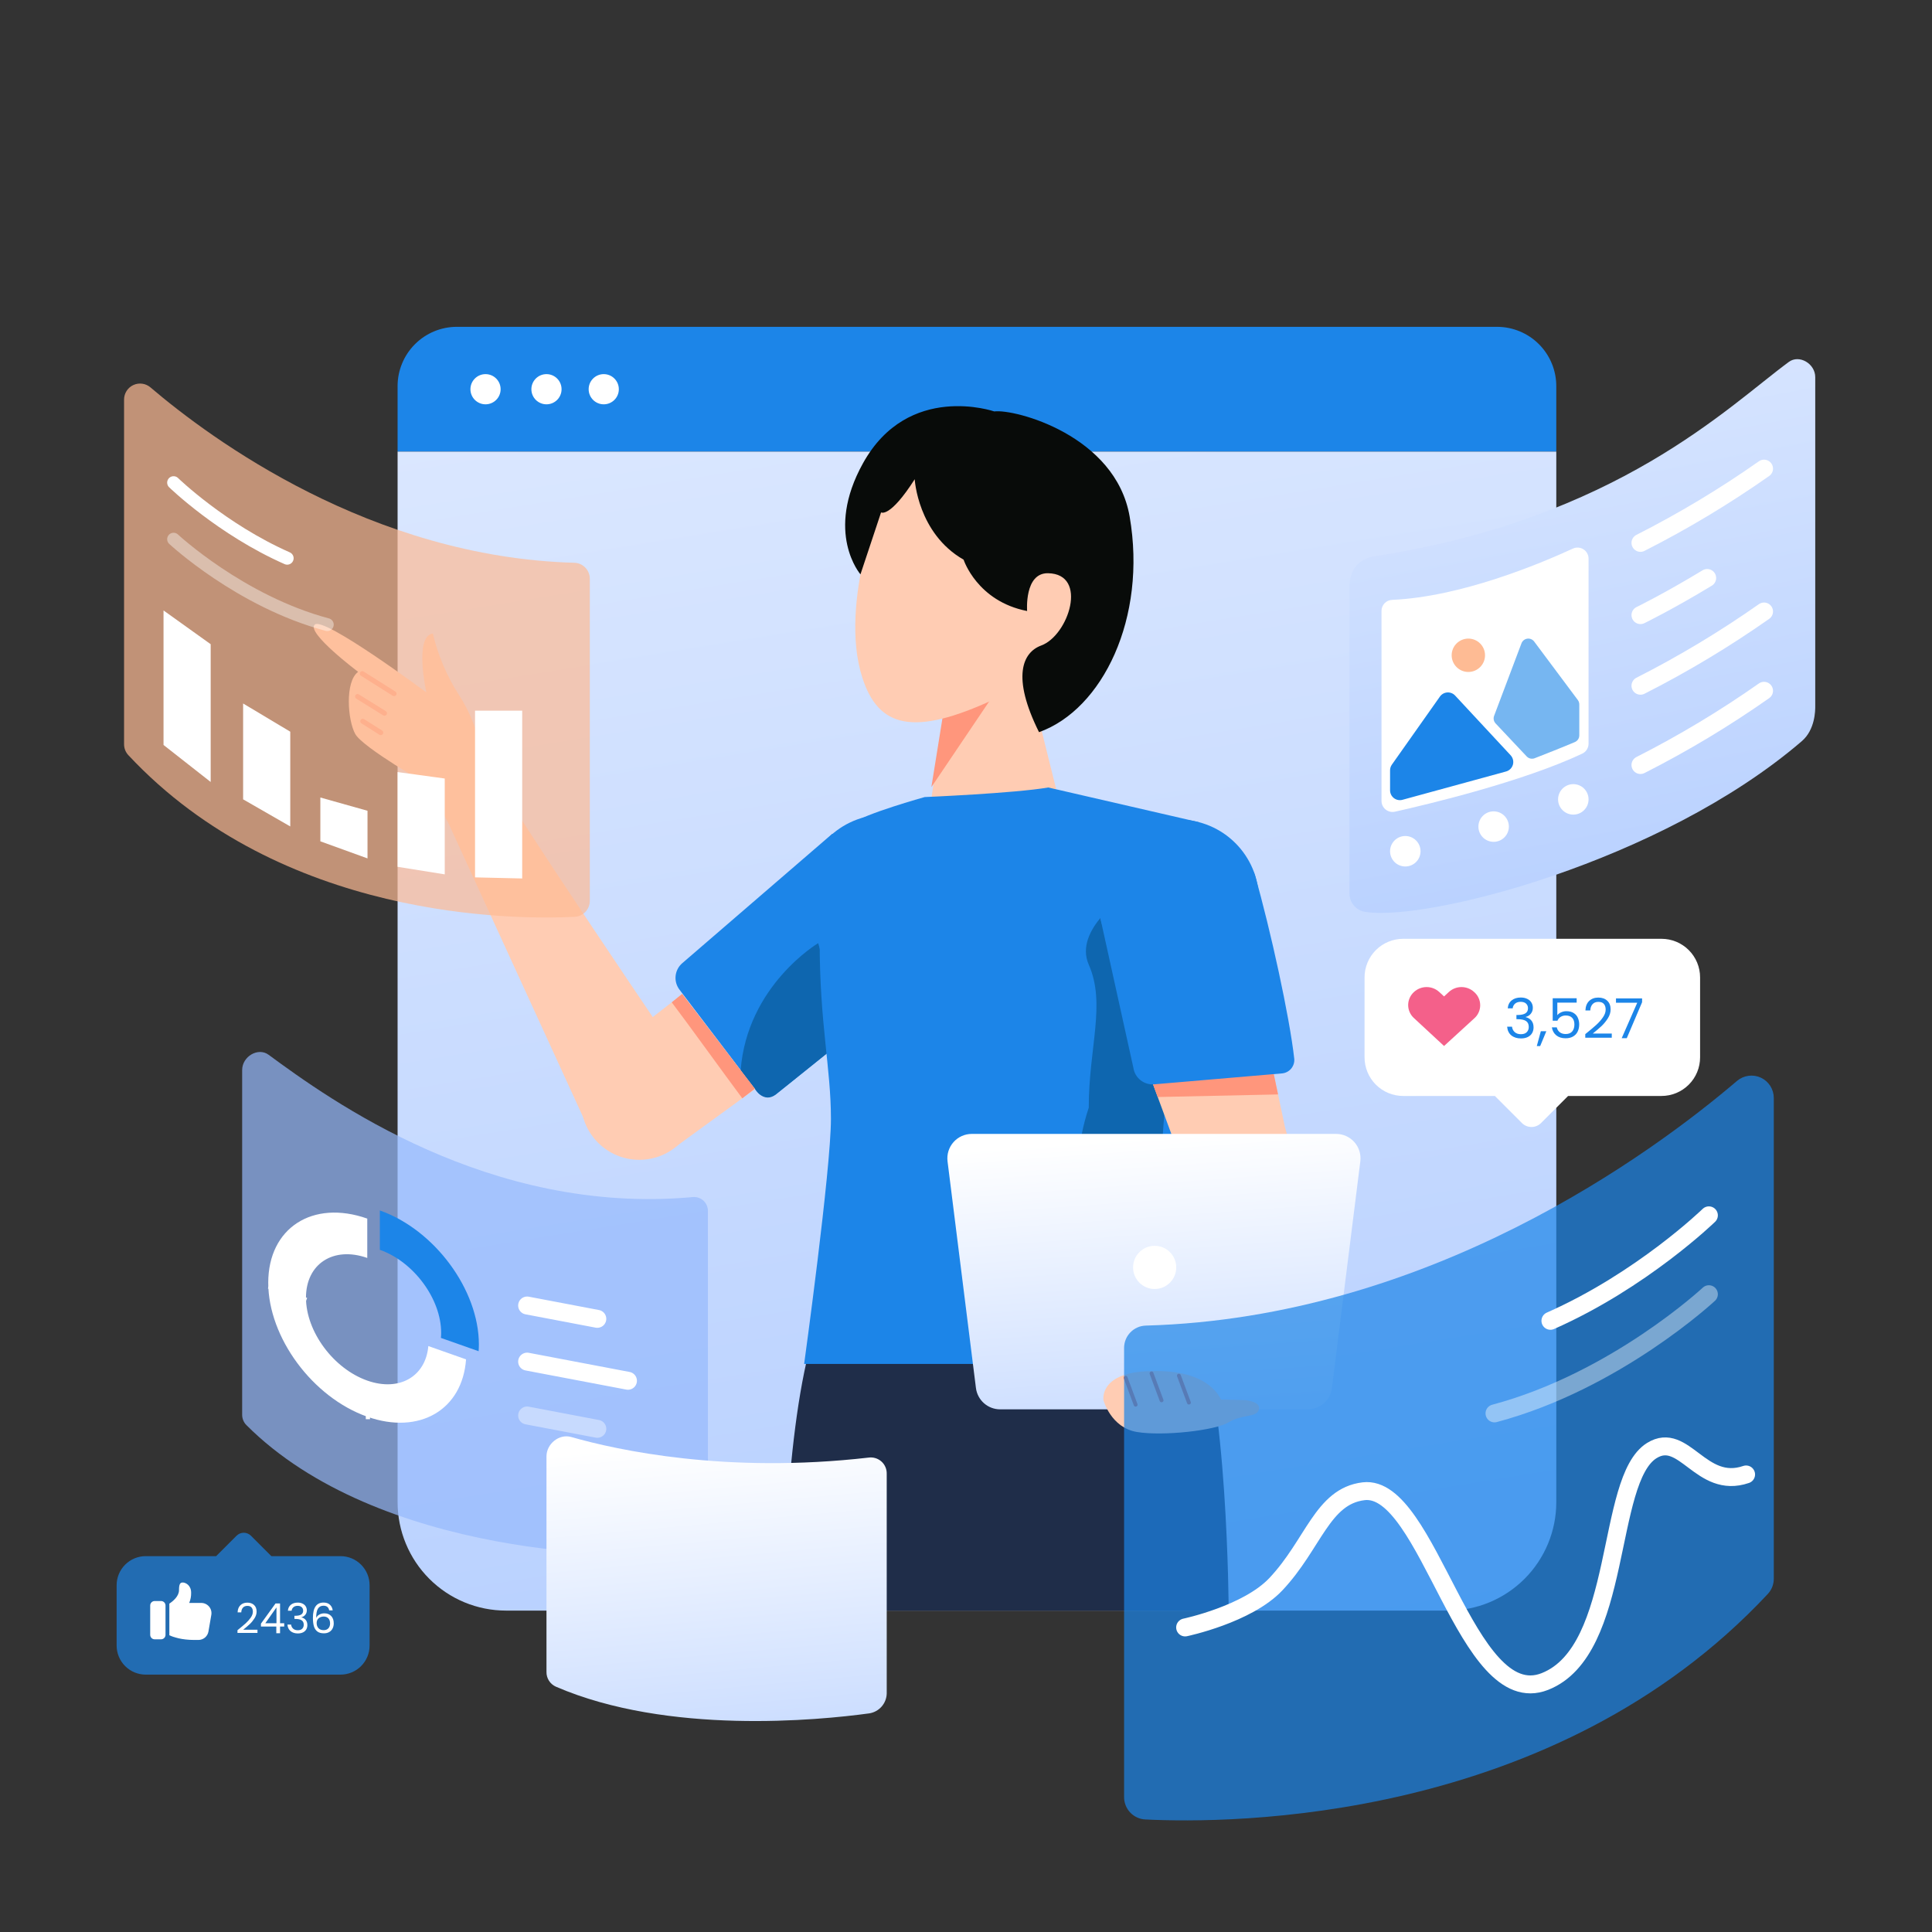
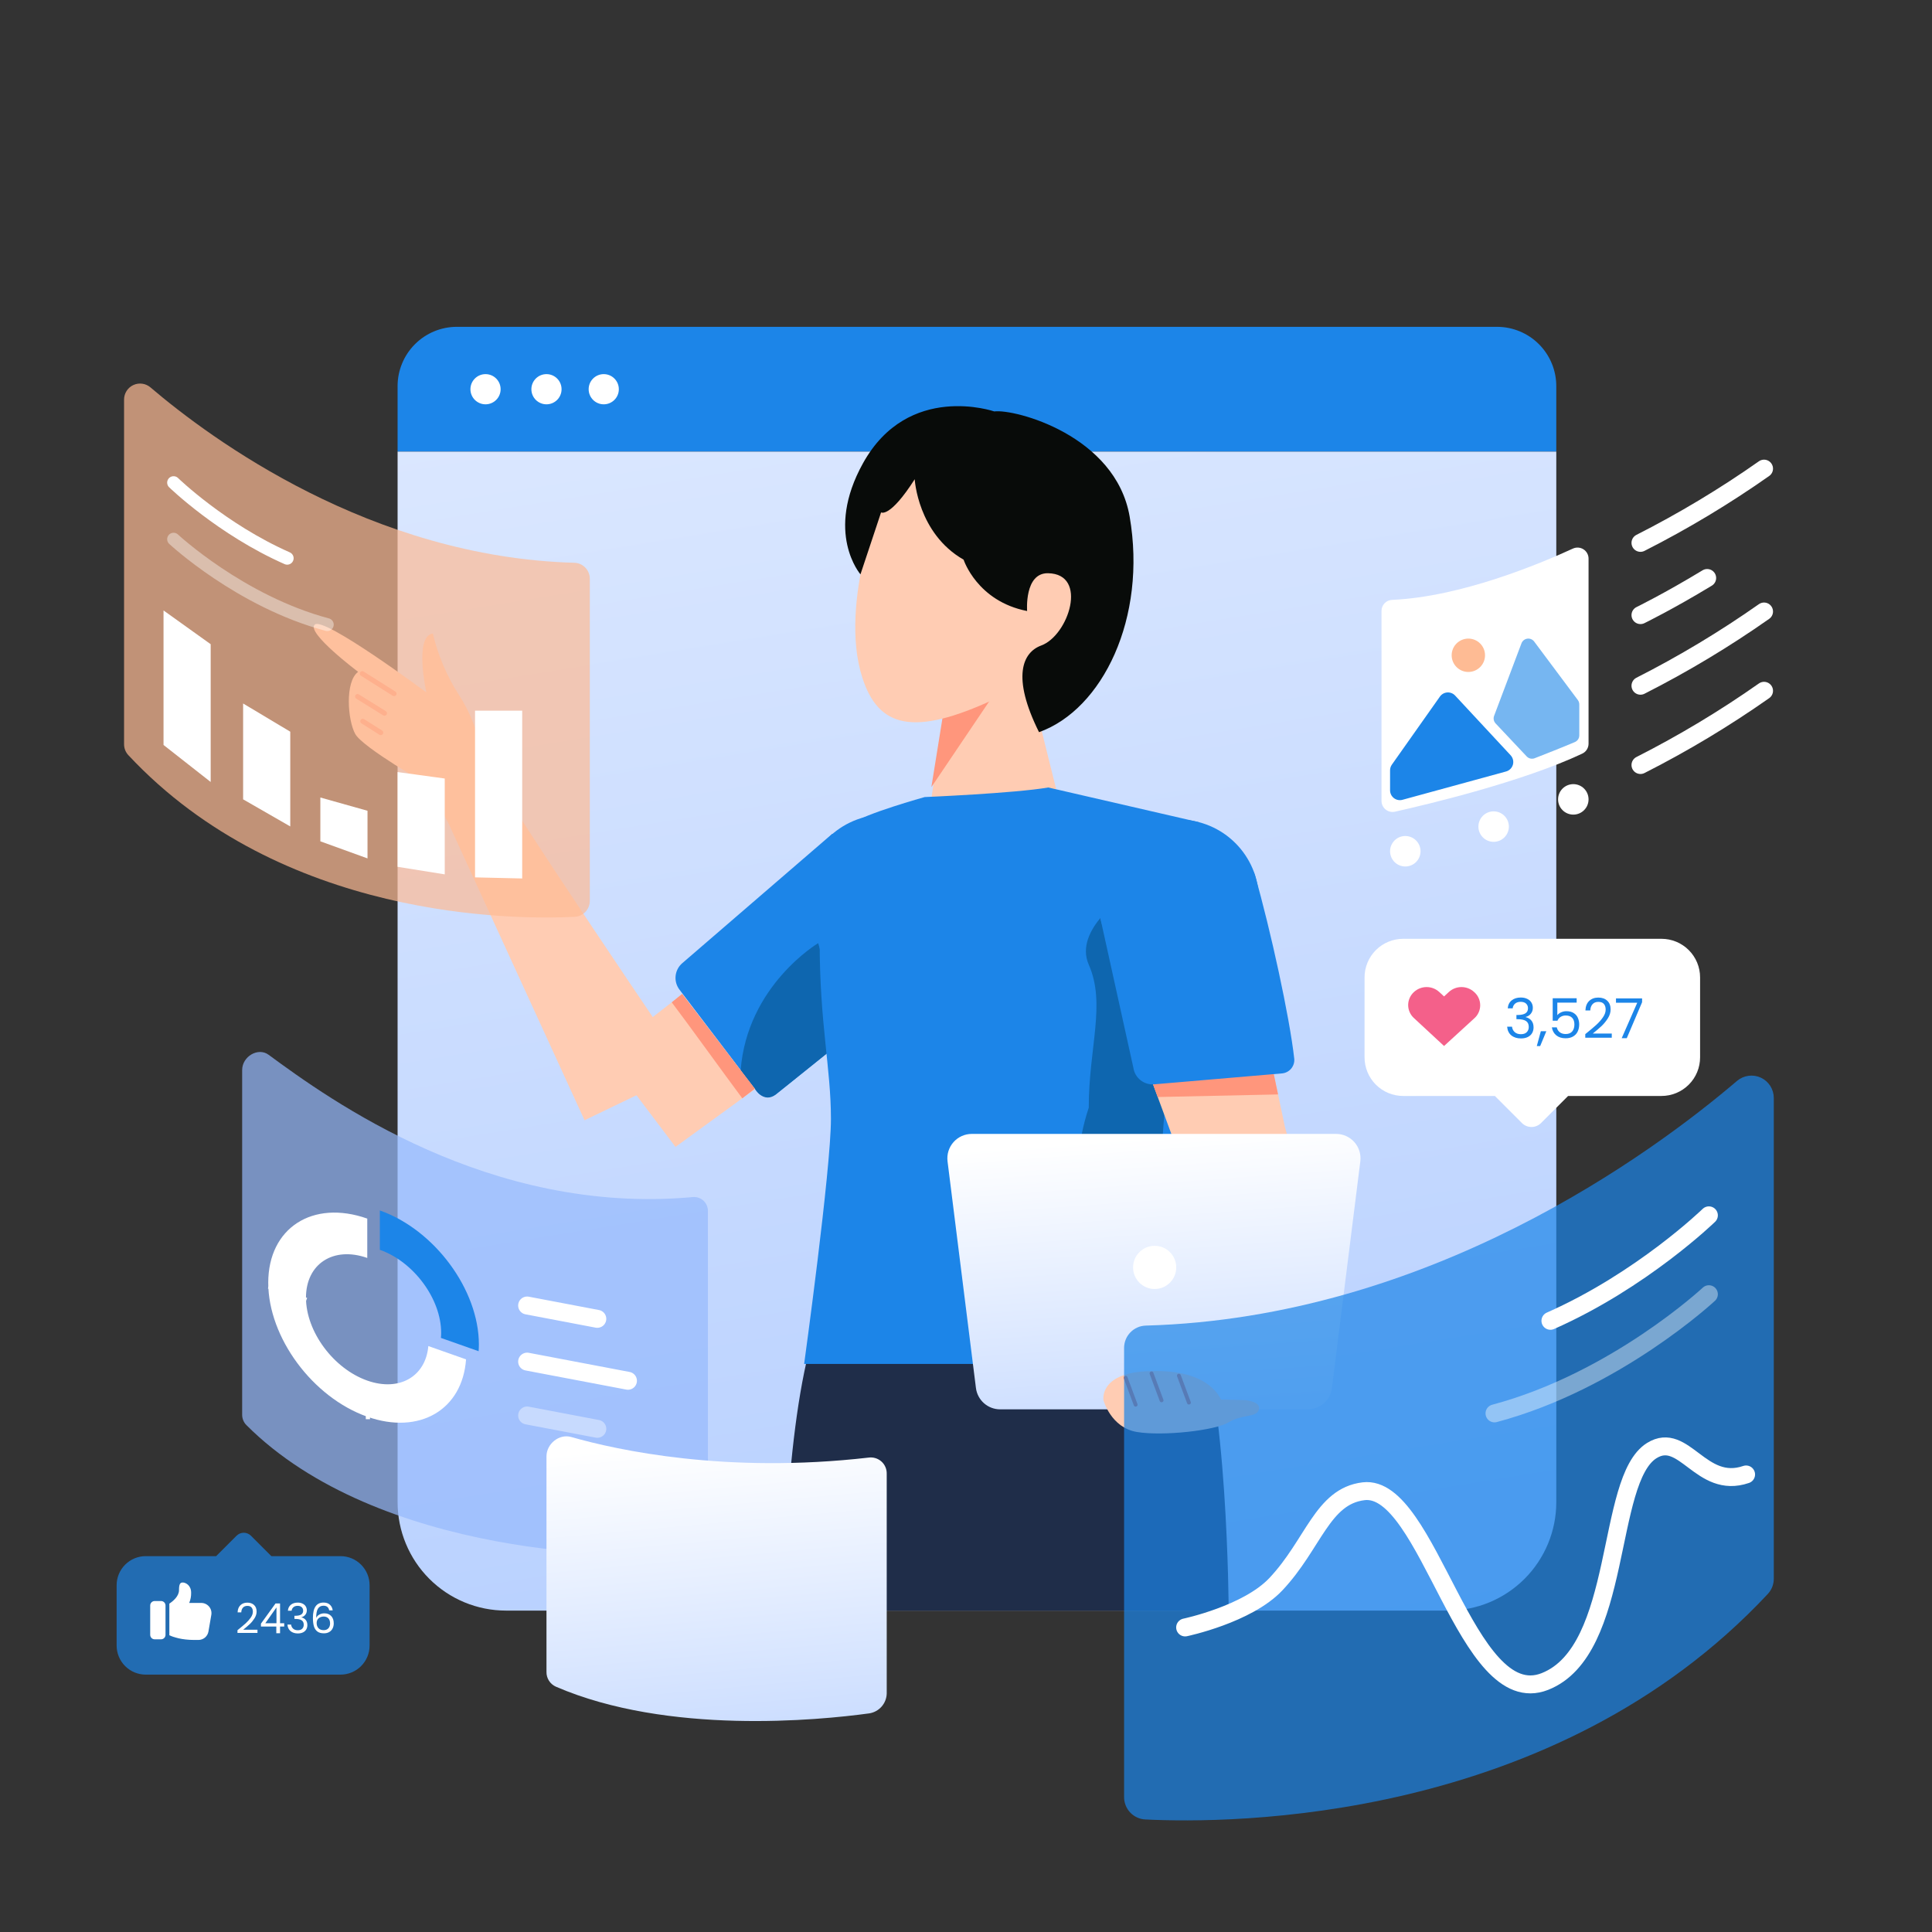
<svg xmlns="http://www.w3.org/2000/svg" width="1080" zoomAndPan="magnify" viewBox="0 0 810 810" height="1080" preserveAspectRatio="xMidYMid meet" version="1.0">
  <rect x="0" y="0" width="810" height="810" fill="#333333" stroke="none" />
  <defs>
    <clipPath id="b8635d881f">
      <path d="M 166 137.023 L 653 137.023 L 653 190 L 166 190 Z M 166 137.023 " clip-rule="nonzero" />
    </clipPath>
    <clipPath id="054dc86b91">
      <path d="M 166 189 L 653 189 L 653 676 L 166 676 Z M 166 189 " clip-rule="nonzero" />
    </clipPath>
    <clipPath id="57f4c240c4">
      <path d="M 166.691 189.344 L 652.48 189.344 L 652.48 629.789 C 652.48 635.758 651.309 641.668 649.023 647.184 C 646.738 652.699 643.395 657.711 639.172 661.934 C 634.953 666.156 629.941 669.504 624.43 671.789 C 618.91 674.074 613 675.25 607.031 675.25 L 212.141 675.25 C 206.172 675.25 200.262 674.074 194.746 671.789 C 189.234 669.504 184.223 666.156 180.004 661.934 C 175.781 657.711 172.434 652.699 170.152 647.184 C 167.867 641.668 166.691 635.758 166.691 629.789 Z M 166.691 189.344 " clip-rule="nonzero" />
    </clipPath>
    <linearGradient x1="2460.588" gradientTransform="matrix(0.16, 0, 0, 0.16, 48.817, 137.022)" y1="50.043" x2="3016.202" gradientUnits="userSpaceOnUse" y2="3495.166" id="662d8fd443">
      <stop stop-opacity="1" stop-color="rgb(85.4%, 90.44%, 100%)" offset="0" />
      <stop stop-opacity="1" stop-color="rgb(85.289%, 90.367%, 100%)" offset="0.016" />
      <stop stop-opacity="1" stop-color="rgb(85.066%, 90.221%, 100%)" offset="0.031" />
      <stop stop-opacity="1" stop-color="rgb(84.842%, 90.076%, 100%)" offset="0.047" />
      <stop stop-opacity="1" stop-color="rgb(84.619%, 89.929%, 100%)" offset="0.062" />
      <stop stop-opacity="1" stop-color="rgb(84.395%, 89.783%, 100%)" offset="0.078" />
      <stop stop-opacity="1" stop-color="rgb(84.172%, 89.636%, 100%)" offset="0.094" />
      <stop stop-opacity="1" stop-color="rgb(83.948%, 89.49%, 100%)" offset="0.109" />
      <stop stop-opacity="1" stop-color="rgb(83.725%, 89.343%, 100%)" offset="0.125" />
      <stop stop-opacity="1" stop-color="rgb(83.501%, 89.197%, 100%)" offset="0.139" />
      <stop stop-opacity="1" stop-color="rgb(83.389%, 89.124%, 100%)" offset="0.141" />
      <stop stop-opacity="1" stop-color="rgb(83.278%, 89.05%, 100%)" offset="0.156" />
      <stop stop-opacity="1" stop-color="rgb(83.055%, 88.904%, 100%)" offset="0.172" />
      <stop stop-opacity="1" stop-color="rgb(82.831%, 88.759%, 100%)" offset="0.188" />
      <stop stop-opacity="1" stop-color="rgb(82.608%, 88.612%, 100%)" offset="0.203" />
      <stop stop-opacity="1" stop-color="rgb(82.384%, 88.466%, 100%)" offset="0.219" />
      <stop stop-opacity="1" stop-color="rgb(82.161%, 88.319%, 100%)" offset="0.234" />
      <stop stop-opacity="1" stop-color="rgb(81.937%, 88.173%, 100%)" offset="0.25" />
      <stop stop-opacity="1" stop-color="rgb(81.714%, 88.026%, 100%)" offset="0.266" />
      <stop stop-opacity="1" stop-color="rgb(81.49%, 87.88%, 100%)" offset="0.281" />
      <stop stop-opacity="1" stop-color="rgb(81.267%, 87.733%, 100%)" offset="0.297" />
      <stop stop-opacity="1" stop-color="rgb(81.042%, 87.587%, 100%)" offset="0.312" />
      <stop stop-opacity="1" stop-color="rgb(80.82%, 87.442%, 100%)" offset="0.328" />
      <stop stop-opacity="1" stop-color="rgb(80.597%, 87.296%, 100%)" offset="0.344" />
      <stop stop-opacity="1" stop-color="rgb(80.373%, 87.149%, 100%)" offset="0.359" />
      <stop stop-opacity="1" stop-color="rgb(80.15%, 87.003%, 100%)" offset="0.375" />
      <stop stop-opacity="1" stop-color="rgb(79.926%, 86.856%, 100%)" offset="0.391" />
      <stop stop-opacity="1" stop-color="rgb(79.703%, 86.71%, 100%)" offset="0.406" />
      <stop stop-opacity="1" stop-color="rgb(79.478%, 86.563%, 100%)" offset="0.422" />
      <stop stop-opacity="1" stop-color="rgb(79.256%, 86.417%, 100%)" offset="0.438" />
      <stop stop-opacity="1" stop-color="rgb(79.031%, 86.27%, 100%)" offset="0.453" />
      <stop stop-opacity="1" stop-color="rgb(78.809%, 86.125%, 100%)" offset="0.469" />
      <stop stop-opacity="1" stop-color="rgb(78.584%, 85.979%, 100%)" offset="0.484" />
      <stop stop-opacity="1" stop-color="rgb(78.362%, 85.832%, 100%)" offset="0.5" />
      <stop stop-opacity="1" stop-color="rgb(78.139%, 85.686%, 100%)" offset="0.516" />
      <stop stop-opacity="1" stop-color="rgb(77.914%, 85.539%, 100%)" offset="0.531" />
      <stop stop-opacity="1" stop-color="rgb(77.692%, 85.393%, 100%)" offset="0.547" />
      <stop stop-opacity="1" stop-color="rgb(77.467%, 85.246%, 100%)" offset="0.562" />
      <stop stop-opacity="1" stop-color="rgb(77.245%, 85.1%, 100%)" offset="0.578" />
      <stop stop-opacity="1" stop-color="rgb(77.02%, 84.953%, 100%)" offset="0.594" />
      <stop stop-opacity="1" stop-color="rgb(76.797%, 84.808%, 100%)" offset="0.609" />
      <stop stop-opacity="1" stop-color="rgb(76.573%, 84.662%, 100%)" offset="0.625" />
      <stop stop-opacity="1" stop-color="rgb(76.35%, 84.515%, 100%)" offset="0.641" />
      <stop stop-opacity="1" stop-color="rgb(76.128%, 84.369%, 100%)" offset="0.656" />
      <stop stop-opacity="1" stop-color="rgb(75.903%, 84.222%, 100%)" offset="0.672" />
      <stop stop-opacity="1" stop-color="rgb(75.681%, 84.076%, 100%)" offset="0.688" />
      <stop stop-opacity="1" stop-color="rgb(75.456%, 83.929%, 100%)" offset="0.703" />
      <stop stop-opacity="1" stop-color="rgb(75.233%, 83.783%, 100%)" offset="0.719" />
      <stop stop-opacity="1" stop-color="rgb(75.009%, 83.636%, 100%)" offset="0.734" />
      <stop stop-opacity="1" stop-color="rgb(74.786%, 83.492%, 100%)" offset="0.75" />
      <stop stop-opacity="1" stop-color="rgb(74.562%, 83.345%, 100%)" offset="0.766" />
      <stop stop-opacity="1" stop-color="rgb(74.339%, 83.199%, 100%)" offset="0.781" />
      <stop stop-opacity="1" stop-color="rgb(74.115%, 83.052%, 100%)" offset="0.797" />
      <stop stop-opacity="1" stop-color="rgb(73.892%, 82.906%, 100%)" offset="0.812" />
      <stop stop-opacity="1" stop-color="rgb(73.669%, 82.759%, 100%)" offset="0.828" />
      <stop stop-opacity="1" stop-color="rgb(73.445%, 82.613%, 100%)" offset="0.844" />
      <stop stop-opacity="1" stop-color="rgb(73.222%, 82.466%, 100%)" offset="0.859" />
      <stop stop-opacity="1" stop-color="rgb(72.998%, 82.32%, 100%)" offset="0.861" />
      <stop stop-opacity="1" stop-color="rgb(72.887%, 82.248%, 100%)" offset="0.875" />
      <stop stop-opacity="1" stop-color="rgb(72.775%, 82.175%, 100%)" offset="0.891" />
      <stop stop-opacity="1" stop-color="rgb(72.551%, 82.028%, 100%)" offset="0.906" />
      <stop stop-opacity="1" stop-color="rgb(72.328%, 81.882%, 100%)" offset="0.922" />
      <stop stop-opacity="1" stop-color="rgb(72.104%, 81.735%, 100%)" offset="0.938" />
      <stop stop-opacity="1" stop-color="rgb(71.881%, 81.589%, 100%)" offset="0.953" />
      <stop stop-opacity="1" stop-color="rgb(71.658%, 81.442%, 100%)" offset="0.969" />
      <stop stop-opacity="1" stop-color="rgb(71.434%, 81.296%, 100%)" offset="0.984" />
      <stop stop-opacity="1" stop-color="rgb(71.211%, 81.149%, 100%)" offset="1" />
    </linearGradient>
    <clipPath id="5b7d58365f">
      <path d="M 397 475 L 571 475 L 571 591 L 397 591 Z M 397 475 " clip-rule="nonzero" />
    </clipPath>
    <clipPath id="855f51bd52">
      <path d="M 548.266 590.875 L 419.32 590.875 C 416.828 590.875 414.418 589.969 412.547 588.316 C 410.676 586.664 409.473 584.387 409.164 581.91 L 397.262 486.906 C 397.082 485.465 397.211 484 397.637 482.613 C 398.066 481.227 398.785 479.945 399.746 478.859 C 400.707 477.77 401.887 476.898 403.211 476.301 C 404.531 475.703 405.969 475.395 407.418 475.395 L 560.164 475.395 C 561.617 475.395 563.051 475.703 564.375 476.301 C 565.695 476.898 566.879 477.77 567.84 478.859 C 568.801 479.945 569.52 481.227 569.945 482.613 C 570.375 484 570.5 485.465 570.32 486.906 L 558.418 581.91 C 558.109 584.387 556.906 586.664 555.035 588.316 C 553.164 589.969 550.758 590.875 548.266 590.875 Z M 548.266 590.875 " clip-rule="nonzero" />
    </clipPath>
    <linearGradient x1="2695.84" gradientTransform="matrix(0.16, 0, 0, 0.16, 48.817, 137.022)" y1="2082.523" x2="2753.497" gradientUnits="userSpaceOnUse" y2="2880.306" id="ebf823d65d">
      <stop stop-opacity="1" stop-color="rgb(100%, 100%, 100%)" offset="0" />
      <stop stop-opacity="1" stop-color="rgb(100%, 100%, 100%)" offset="0.031" />
      <stop stop-opacity="1" stop-color="rgb(99.973%, 99.982%, 100%)" offset="0.047" />
      <stop stop-opacity="1" stop-color="rgb(99.776%, 99.852%, 100%)" offset="0.062" />
      <stop stop-opacity="1" stop-color="rgb(99.437%, 99.631%, 100%)" offset="0.078" />
      <stop stop-opacity="1" stop-color="rgb(99.097%, 99.408%, 100%)" offset="0.094" />
      <stop stop-opacity="1" stop-color="rgb(98.758%, 99.187%, 100%)" offset="0.098" />
      <stop stop-opacity="1" stop-color="rgb(98.589%, 99.075%, 100%)" offset="0.109" />
      <stop stop-opacity="1" stop-color="rgb(98.419%, 98.964%, 100%)" offset="0.125" />
      <stop stop-opacity="1" stop-color="rgb(98.08%, 98.743%, 100%)" offset="0.141" />
      <stop stop-opacity="1" stop-color="rgb(97.74%, 98.52%, 100%)" offset="0.156" />
      <stop stop-opacity="1" stop-color="rgb(97.401%, 98.299%, 100%)" offset="0.172" />
      <stop stop-opacity="1" stop-color="rgb(97.063%, 98.076%, 100%)" offset="0.188" />
      <stop stop-opacity="1" stop-color="rgb(96.724%, 97.855%, 100%)" offset="0.203" />
      <stop stop-opacity="1" stop-color="rgb(96.384%, 97.632%, 100%)" offset="0.219" />
      <stop stop-opacity="1" stop-color="rgb(96.045%, 97.411%, 100%)" offset="0.234" />
      <stop stop-opacity="1" stop-color="rgb(95.706%, 97.188%, 100%)" offset="0.25" />
      <stop stop-opacity="1" stop-color="rgb(95.367%, 96.967%, 100%)" offset="0.266" />
      <stop stop-opacity="1" stop-color="rgb(95.027%, 96.744%, 100%)" offset="0.281" />
      <stop stop-opacity="1" stop-color="rgb(94.688%, 96.523%, 100%)" offset="0.297" />
      <stop stop-opacity="1" stop-color="rgb(94.35%, 96.3%, 100%)" offset="0.312" />
      <stop stop-opacity="1" stop-color="rgb(94.011%, 96.077%, 100%)" offset="0.328" />
      <stop stop-opacity="1" stop-color="rgb(93.671%, 95.856%, 100%)" offset="0.344" />
      <stop stop-opacity="1" stop-color="rgb(93.332%, 95.633%, 100%)" offset="0.359" />
      <stop stop-opacity="1" stop-color="rgb(92.993%, 95.412%, 100%)" offset="0.375" />
      <stop stop-opacity="1" stop-color="rgb(92.654%, 95.189%, 100%)" offset="0.391" />
      <stop stop-opacity="1" stop-color="rgb(92.314%, 94.968%, 100%)" offset="0.406" />
      <stop stop-opacity="1" stop-color="rgb(91.975%, 94.745%, 100%)" offset="0.422" />
      <stop stop-opacity="1" stop-color="rgb(91.637%, 94.524%, 100%)" offset="0.438" />
      <stop stop-opacity="1" stop-color="rgb(91.298%, 94.301%, 100%)" offset="0.453" />
      <stop stop-opacity="1" stop-color="rgb(90.958%, 94.08%, 100%)" offset="0.469" />
      <stop stop-opacity="1" stop-color="rgb(90.619%, 93.857%, 100%)" offset="0.484" />
      <stop stop-opacity="1" stop-color="rgb(90.28%, 93.636%, 100%)" offset="0.5" />
      <stop stop-opacity="1" stop-color="rgb(89.941%, 93.413%, 100%)" offset="0.516" />
      <stop stop-opacity="1" stop-color="rgb(89.601%, 93.192%, 100%)" offset="0.531" />
      <stop stop-opacity="1" stop-color="rgb(89.262%, 92.969%, 100%)" offset="0.547" />
      <stop stop-opacity="1" stop-color="rgb(88.924%, 92.747%, 100%)" offset="0.562" />
      <stop stop-opacity="1" stop-color="rgb(88.585%, 92.525%, 100%)" offset="0.578" />
      <stop stop-opacity="1" stop-color="rgb(88.245%, 92.303%, 100%)" offset="0.594" />
      <stop stop-opacity="1" stop-color="rgb(87.906%, 92.081%, 100%)" offset="0.609" />
      <stop stop-opacity="1" stop-color="rgb(87.567%, 91.859%, 100%)" offset="0.625" />
      <stop stop-opacity="1" stop-color="rgb(87.228%, 91.637%, 100%)" offset="0.641" />
      <stop stop-opacity="1" stop-color="rgb(86.888%, 91.414%, 100%)" offset="0.656" />
      <stop stop-opacity="1" stop-color="rgb(86.549%, 91.193%, 100%)" offset="0.672" />
      <stop stop-opacity="1" stop-color="rgb(86.211%, 90.97%, 100%)" offset="0.688" />
      <stop stop-opacity="1" stop-color="rgb(85.872%, 90.749%, 100%)" offset="0.703" />
      <stop stop-opacity="1" stop-color="rgb(85.532%, 90.526%, 100%)" offset="0.719" />
      <stop stop-opacity="1" stop-color="rgb(85.193%, 90.305%, 100%)" offset="0.734" />
      <stop stop-opacity="1" stop-color="rgb(84.854%, 90.082%, 100%)" offset="0.75" />
      <stop stop-opacity="1" stop-color="rgb(84.514%, 89.861%, 100%)" offset="0.766" />
      <stop stop-opacity="1" stop-color="rgb(84.175%, 89.638%, 100%)" offset="0.781" />
      <stop stop-opacity="1" stop-color="rgb(83.836%, 89.417%, 100%)" offset="0.797" />
      <stop stop-opacity="1" stop-color="rgb(83.498%, 89.194%, 100%)" offset="0.812" />
      <stop stop-opacity="1" stop-color="rgb(83.157%, 88.972%, 100%)" offset="0.828" />
      <stop stop-opacity="1" stop-color="rgb(82.819%, 88.75%, 100%)" offset="0.844" />
      <stop stop-opacity="1" stop-color="rgb(82.48%, 88.528%, 100%)" offset="0.859" />
      <stop stop-opacity="1" stop-color="rgb(82.141%, 88.306%, 100%)" offset="0.875" />
      <stop stop-opacity="1" stop-color="rgb(81.801%, 88.084%, 100%)" offset="0.891" />
      <stop stop-opacity="1" stop-color="rgb(81.462%, 87.862%, 100%)" offset="0.902" />
      <stop stop-opacity="1" stop-color="rgb(81.293%, 87.752%, 100%)" offset="0.906" />
      <stop stop-opacity="1" stop-color="rgb(81.123%, 87.64%, 100%)" offset="0.922" />
      <stop stop-opacity="1" stop-color="rgb(80.785%, 87.418%, 100%)" offset="0.938" />
      <stop stop-opacity="1" stop-color="rgb(80.444%, 87.196%, 100%)" offset="0.953" />
      <stop stop-opacity="1" stop-color="rgb(80.106%, 86.974%, 100%)" offset="0.969" />
      <stop stop-opacity="1" stop-color="rgb(79.767%, 86.751%, 100%)" offset="0.984" />
      <stop stop-opacity="1" stop-color="rgb(79.428%, 86.53%, 100%)" offset="1" />
    </linearGradient>
    <clipPath id="65487ca9fc">
      <path d="M 48.898 137.023 L 197 137.023 L 197 310 L 48.898 310 Z M 48.898 137.023 " clip-rule="nonzero" />
    </clipPath>
    <clipPath id="a12883c758">
      <path d="M 48.898 149 L 214 149 L 214 338 L 48.898 338 Z M 48.898 149 " clip-rule="nonzero" />
    </clipPath>
    <clipPath id="de56fa7dab">
      <path d="M 471 450 L 744 450 L 744 763.211 L 471 763.211 Z M 471 450 " clip-rule="nonzero" />
    </clipPath>
    <clipPath id="e3e4af2028">
      <path d="M 542 402 L 761.051 402 L 761.051 659 L 542 659 Z M 542 402 " clip-rule="nonzero" />
    </clipPath>
    <clipPath id="31855daa9c">
      <path d="M 519 435 L 761.051 435 L 761.051 698 L 519 698 Z M 519 435 " clip-rule="nonzero" />
    </clipPath>
    <clipPath id="387b6ff865">
      <path d="M 48.898 642 L 155 642 L 155 703 L 48.898 703 Z M 48.898 642 " clip-rule="nonzero" />
    </clipPath>
    <clipPath id="ffbc3e6556">
      <path d="M 389 499 L 761.051 499 L 761.051 763.211 L 389 763.211 Z M 389 499 " clip-rule="nonzero" />
    </clipPath>
    <clipPath id="965c9350e5">
      <path d="M 229 602 L 372 602 L 372 722 L 229 722 Z M 229 602 " clip-rule="nonzero" />
    </clipPath>
    <clipPath id="091e360784">
      <path d="M 239.461 602.465 C 258.926 608.023 304.473 617.957 364.148 611.105 C 365.109 610.969 366.086 611.043 367.012 611.324 C 367.941 611.602 368.797 612.078 369.52 612.723 C 370.246 613.363 370.82 614.156 371.207 615.047 C 371.594 615.934 371.781 616.895 371.762 617.863 L 371.762 709.988 C 371.719 712.02 370.957 713.973 369.617 715.5 C 368.273 717.027 366.438 718.031 364.43 718.34 C 343.18 721.246 280.09 727.461 233.074 707.156 C 231.871 706.625 230.852 705.746 230.148 704.637 C 229.441 703.523 229.082 702.23 229.113 700.914 L 229.113 610.613 C 229.113 605.27 234.488 601.043 239.461 602.465 Z M 239.461 602.465 " clip-rule="nonzero" />
    </clipPath>
    <linearGradient x1="1550.38" gradientTransform="matrix(0.16, 0, 0, 0.16, 48.817, 137.022)" y1="2868.585" x2="1628.914" gradientUnits="userSpaceOnUse" y2="3734.468" id="c9a715ce62">
      <stop stop-opacity="1" stop-color="rgb(100%, 100%, 100%)" offset="0" />
      <stop stop-opacity="1" stop-color="rgb(99.86%, 99.908%, 100%)" offset="0.062" />
      <stop stop-opacity="1" stop-color="rgb(99.542%, 99.699%, 100%)" offset="0.078" />
      <stop stop-opacity="1" stop-color="rgb(99.185%, 99.466%, 100%)" offset="0.093" />
      <stop stop-opacity="1" stop-color="rgb(99.007%, 99.348%, 100%)" offset="0.094" />
      <stop stop-opacity="1" stop-color="rgb(98.828%, 99.231%, 100%)" offset="0.109" />
      <stop stop-opacity="1" stop-color="rgb(98.47%, 98.997%, 100%)" offset="0.125" />
      <stop stop-opacity="1" stop-color="rgb(98.112%, 98.764%, 100%)" offset="0.141" />
      <stop stop-opacity="1" stop-color="rgb(97.755%, 98.531%, 100%)" offset="0.156" />
      <stop stop-opacity="1" stop-color="rgb(97.398%, 98.296%, 100%)" offset="0.172" />
      <stop stop-opacity="1" stop-color="rgb(97.041%, 98.062%, 100%)" offset="0.188" />
      <stop stop-opacity="1" stop-color="rgb(96.684%, 97.829%, 100%)" offset="0.203" />
      <stop stop-opacity="1" stop-color="rgb(96.327%, 97.595%, 100%)" offset="0.219" />
      <stop stop-opacity="1" stop-color="rgb(95.97%, 97.36%, 100%)" offset="0.234" />
      <stop stop-opacity="1" stop-color="rgb(95.613%, 97.127%, 100%)" offset="0.25" />
      <stop stop-opacity="1" stop-color="rgb(95.256%, 96.893%, 100%)" offset="0.266" />
      <stop stop-opacity="1" stop-color="rgb(94.899%, 96.658%, 100%)" offset="0.281" />
      <stop stop-opacity="1" stop-color="rgb(94.542%, 96.425%, 100%)" offset="0.297" />
      <stop stop-opacity="1" stop-color="rgb(94.185%, 96.191%, 100%)" offset="0.312" />
      <stop stop-opacity="1" stop-color="rgb(93.828%, 95.958%, 100%)" offset="0.328" />
      <stop stop-opacity="1" stop-color="rgb(93.471%, 95.723%, 100%)" offset="0.344" />
      <stop stop-opacity="1" stop-color="rgb(93.112%, 95.49%, 100%)" offset="0.359" />
      <stop stop-opacity="1" stop-color="rgb(92.755%, 95.256%, 100%)" offset="0.375" />
      <stop stop-opacity="1" stop-color="rgb(92.398%, 95.023%, 100%)" offset="0.391" />
      <stop stop-opacity="1" stop-color="rgb(92.041%, 94.788%, 100%)" offset="0.406" />
      <stop stop-opacity="1" stop-color="rgb(91.684%, 94.554%, 100%)" offset="0.422" />
      <stop stop-opacity="1" stop-color="rgb(91.327%, 94.321%, 100%)" offset="0.438" />
      <stop stop-opacity="1" stop-color="rgb(90.97%, 94.087%, 100%)" offset="0.453" />
      <stop stop-opacity="1" stop-color="rgb(90.613%, 93.852%, 100%)" offset="0.469" />
      <stop stop-opacity="1" stop-color="rgb(90.256%, 93.619%, 100%)" offset="0.484" />
      <stop stop-opacity="1" stop-color="rgb(89.899%, 93.385%, 100%)" offset="0.5" />
      <stop stop-opacity="1" stop-color="rgb(89.542%, 93.152%, 100%)" offset="0.516" />
      <stop stop-opacity="1" stop-color="rgb(89.185%, 92.917%, 100%)" offset="0.531" />
      <stop stop-opacity="1" stop-color="rgb(88.828%, 92.683%, 100%)" offset="0.547" />
      <stop stop-opacity="1" stop-color="rgb(88.47%, 92.45%, 100%)" offset="0.562" />
      <stop stop-opacity="1" stop-color="rgb(88.112%, 92.216%, 100%)" offset="0.578" />
      <stop stop-opacity="1" stop-color="rgb(87.755%, 91.982%, 100%)" offset="0.594" />
      <stop stop-opacity="1" stop-color="rgb(87.398%, 91.748%, 100%)" offset="0.609" />
      <stop stop-opacity="1" stop-color="rgb(87.041%, 91.515%, 100%)" offset="0.625" />
      <stop stop-opacity="1" stop-color="rgb(86.684%, 91.281%, 100%)" offset="0.641" />
      <stop stop-opacity="1" stop-color="rgb(86.327%, 91.046%, 100%)" offset="0.656" />
      <stop stop-opacity="1" stop-color="rgb(85.97%, 90.813%, 100%)" offset="0.672" />
      <stop stop-opacity="1" stop-color="rgb(85.612%, 90.579%, 100%)" offset="0.688" />
      <stop stop-opacity="1" stop-color="rgb(85.255%, 90.344%, 100%)" offset="0.703" />
      <stop stop-opacity="1" stop-color="rgb(84.898%, 90.111%, 100%)" offset="0.719" />
      <stop stop-opacity="1" stop-color="rgb(84.541%, 89.877%, 100%)" offset="0.734" />
      <stop stop-opacity="1" stop-color="rgb(84.184%, 89.644%, 100%)" offset="0.75" />
      <stop stop-opacity="1" stop-color="rgb(83.827%, 89.409%, 100%)" offset="0.766" />
      <stop stop-opacity="1" stop-color="rgb(83.47%, 89.175%, 100%)" offset="0.781" />
      <stop stop-opacity="1" stop-color="rgb(83.113%, 88.942%, 100%)" offset="0.797" />
      <stop stop-opacity="1" stop-color="rgb(82.755%, 88.708%, 100%)" offset="0.812" />
      <stop stop-opacity="1" stop-color="rgb(82.397%, 88.474%, 100%)" offset="0.828" />
      <stop stop-opacity="1" stop-color="rgb(82.04%, 88.24%, 100%)" offset="0.844" />
      <stop stop-opacity="1" stop-color="rgb(81.683%, 88.007%, 100%)" offset="0.859" />
      <stop stop-opacity="1" stop-color="rgb(81.326%, 87.773%, 100%)" offset="0.875" />
      <stop stop-opacity="1" stop-color="rgb(80.969%, 87.538%, 100%)" offset="0.891" />
      <stop stop-opacity="1" stop-color="rgb(80.612%, 87.305%, 100%)" offset="0.906" />
      <stop stop-opacity="1" stop-color="rgb(80.255%, 87.071%, 100%)" offset="0.907" />
      <stop stop-opacity="1" stop-color="rgb(80.077%, 86.955%, 100%)" offset="0.922" />
      <stop stop-opacity="1" stop-color="rgb(79.898%, 86.838%, 100%)" offset="0.938" />
      <stop stop-opacity="1" stop-color="rgb(79.541%, 86.603%, 100%)" offset="0.953" />
      <stop stop-opacity="1" stop-color="rgb(79.184%, 86.369%, 100%)" offset="0.969" />
      <stop stop-opacity="1" stop-color="rgb(78.827%, 86.136%, 100%)" offset="0.984" />
      <stop stop-opacity="1" stop-color="rgb(78.47%, 85.902%, 100%)" offset="1" />
    </linearGradient>
    <clipPath id="a65502ffb5">
-       <path d="M 565 150 L 761.051 150 L 761.051 383 L 565 383 Z M 565 150 " clip-rule="nonzero" />
-     </clipPath>
+       </clipPath>
    <clipPath id="3fe1363bb0">
      <path d="M 749.992 151.73 C 724.551 170.41 678.02 217.52 576.465 233.172 C 568.688 234.371 565.777 239.902 565.777 246.02 L 565.777 374.812 C 565.82 376.602 566.477 378.316 567.641 379.676 C 568.801 381.035 570.395 381.953 572.152 382.273 C 597.77 386.586 696.422 361.414 755.414 310.738 C 761.051 305.898 761.051 297.781 761.051 296.09 L 761.051 158.156 C 761.051 152.434 754.344 148.531 749.992 151.73 Z M 749.992 151.73 " clip-rule="nonzero" />
    </clipPath>
    <linearGradient x1="4019.742" gradientTransform="matrix(0.16, 0, 0, 0.16, 48.817, 137.022)" y1="-77.556" x2="4338.876" gradientUnits="userSpaceOnUse" y2="1587.069" id="ce7e64eda1">
      <stop stop-opacity="1" stop-color="rgb(85.51%, 90.512%, 100%)" offset="0" />
      <stop stop-opacity="1" stop-color="rgb(85.396%, 90.437%, 100%)" offset="0.016" />
      <stop stop-opacity="1" stop-color="rgb(85.167%, 90.288%, 100%)" offset="0.031" />
      <stop stop-opacity="1" stop-color="rgb(84.938%, 90.138%, 100%)" offset="0.047" />
      <stop stop-opacity="1" stop-color="rgb(84.711%, 89.989%, 100%)" offset="0.062" />
      <stop stop-opacity="1" stop-color="rgb(84.482%, 89.839%, 100%)" offset="0.078" />
      <stop stop-opacity="1" stop-color="rgb(84.253%, 89.69%, 100%)" offset="0.094" />
      <stop stop-opacity="1" stop-color="rgb(84.026%, 89.54%, 100%)" offset="0.109" />
      <stop stop-opacity="1" stop-color="rgb(83.797%, 89.391%, 100%)" offset="0.125" />
      <stop stop-opacity="1" stop-color="rgb(83.569%, 89.241%, 100%)" offset="0.136" />
      <stop stop-opacity="1" stop-color="rgb(83.455%, 89.166%, 100%)" offset="0.141" />
      <stop stop-opacity="1" stop-color="rgb(83.34%, 89.091%, 100%)" offset="0.156" />
      <stop stop-opacity="1" stop-color="rgb(83.112%, 88.942%, 100%)" offset="0.172" />
      <stop stop-opacity="1" stop-color="rgb(82.884%, 88.792%, 100%)" offset="0.188" />
      <stop stop-opacity="1" stop-color="rgb(82.655%, 88.643%, 100%)" offset="0.203" />
      <stop stop-opacity="1" stop-color="rgb(82.426%, 88.493%, 100%)" offset="0.219" />
      <stop stop-opacity="1" stop-color="rgb(82.199%, 88.344%, 100%)" offset="0.234" />
      <stop stop-opacity="1" stop-color="rgb(81.97%, 88.194%, 100%)" offset="0.25" />
      <stop stop-opacity="1" stop-color="rgb(81.741%, 88.045%, 100%)" offset="0.266" />
      <stop stop-opacity="1" stop-color="rgb(81.514%, 87.895%, 100%)" offset="0.281" />
      <stop stop-opacity="1" stop-color="rgb(81.285%, 87.746%, 100%)" offset="0.297" />
      <stop stop-opacity="1" stop-color="rgb(81.056%, 87.596%, 100%)" offset="0.312" />
      <stop stop-opacity="1" stop-color="rgb(80.829%, 87.447%, 100%)" offset="0.328" />
      <stop stop-opacity="1" stop-color="rgb(80.6%, 87.297%, 100%)" offset="0.344" />
      <stop stop-opacity="1" stop-color="rgb(80.371%, 87.148%, 100%)" offset="0.359" />
      <stop stop-opacity="1" stop-color="rgb(80.144%, 86.998%, 100%)" offset="0.375" />
      <stop stop-opacity="1" stop-color="rgb(79.915%, 86.848%, 100%)" offset="0.391" />
      <stop stop-opacity="1" stop-color="rgb(79.686%, 86.699%, 100%)" offset="0.406" />
      <stop stop-opacity="1" stop-color="rgb(79.459%, 86.549%, 100%)" offset="0.422" />
      <stop stop-opacity="1" stop-color="rgb(79.23%, 86.4%, 100%)" offset="0.438" />
      <stop stop-opacity="1" stop-color="rgb(79.002%, 86.25%, 100%)" offset="0.453" />
      <stop stop-opacity="1" stop-color="rgb(78.773%, 86.101%, 100%)" offset="0.469" />
      <stop stop-opacity="1" stop-color="rgb(78.545%, 85.951%, 100%)" offset="0.484" />
      <stop stop-opacity="1" stop-color="rgb(78.317%, 85.802%, 100%)" offset="0.5" />
      <stop stop-opacity="1" stop-color="rgb(78.088%, 85.654%, 100%)" offset="0.516" />
      <stop stop-opacity="1" stop-color="rgb(77.859%, 85.504%, 100%)" offset="0.531" />
      <stop stop-opacity="1" stop-color="rgb(77.632%, 85.355%, 100%)" offset="0.547" />
      <stop stop-opacity="1" stop-color="rgb(77.403%, 85.205%, 100%)" offset="0.562" />
      <stop stop-opacity="1" stop-color="rgb(77.174%, 85.056%, 100%)" offset="0.578" />
      <stop stop-opacity="1" stop-color="rgb(76.947%, 84.906%, 100%)" offset="0.594" />
      <stop stop-opacity="1" stop-color="rgb(76.718%, 84.756%, 100%)" offset="0.609" />
      <stop stop-opacity="1" stop-color="rgb(76.489%, 84.607%, 100%)" offset="0.625" />
      <stop stop-opacity="1" stop-color="rgb(76.262%, 84.457%, 100%)" offset="0.641" />
      <stop stop-opacity="1" stop-color="rgb(76.033%, 84.308%, 100%)" offset="0.656" />
      <stop stop-opacity="1" stop-color="rgb(75.804%, 84.158%, 100%)" offset="0.672" />
      <stop stop-opacity="1" stop-color="rgb(75.577%, 84.009%, 100%)" offset="0.688" />
      <stop stop-opacity="1" stop-color="rgb(75.348%, 83.859%, 100%)" offset="0.703" />
      <stop stop-opacity="1" stop-color="rgb(75.121%, 83.71%, 100%)" offset="0.719" />
      <stop stop-opacity="1" stop-color="rgb(74.892%, 83.56%, 100%)" offset="0.734" />
      <stop stop-opacity="1" stop-color="rgb(74.663%, 83.411%, 100%)" offset="0.75" />
      <stop stop-opacity="1" stop-color="rgb(74.435%, 83.261%, 100%)" offset="0.766" />
      <stop stop-opacity="1" stop-color="rgb(74.207%, 83.112%, 100%)" offset="0.781" />
      <stop stop-opacity="1" stop-color="rgb(73.978%, 82.962%, 100%)" offset="0.797" />
      <stop stop-opacity="1" stop-color="rgb(73.75%, 82.812%, 100%)" offset="0.812" />
      <stop stop-opacity="1" stop-color="rgb(73.521%, 82.663%, 100%)" offset="0.828" />
      <stop stop-opacity="1" stop-color="rgb(73.293%, 82.513%, 100%)" offset="0.844" />
      <stop stop-opacity="1" stop-color="rgb(73.065%, 82.364%, 100%)" offset="0.859" />
      <stop stop-opacity="1" stop-color="rgb(72.836%, 82.214%, 100%)" offset="0.864" />
      <stop stop-opacity="1" stop-color="rgb(72.722%, 82.14%, 100%)" offset="0.875" />
      <stop stop-opacity="1" stop-color="rgb(72.607%, 82.065%, 100%)" offset="0.891" />
      <stop stop-opacity="1" stop-color="rgb(72.38%, 81.915%, 100%)" offset="0.906" />
      <stop stop-opacity="1" stop-color="rgb(72.151%, 81.766%, 100%)" offset="0.922" />
      <stop stop-opacity="1" stop-color="rgb(71.922%, 81.616%, 100%)" offset="0.938" />
      <stop stop-opacity="1" stop-color="rgb(71.695%, 81.467%, 100%)" offset="0.953" />
      <stop stop-opacity="1" stop-color="rgb(71.466%, 81.317%, 100%)" offset="0.969" />
      <stop stop-opacity="1" stop-color="rgb(71.237%, 81.168%, 100%)" offset="0.984" />
      <stop stop-opacity="1" stop-color="rgb(71.01%, 81.018%, 100%)" offset="1" />
    </linearGradient>
    <clipPath id="34dfb3315a">
      <path d="M 580 137.023 L 761.051 137.023 L 761.051 334 L 580 334 Z M 580 137.023 " clip-rule="nonzero" />
    </clipPath>
    <clipPath id="0d0074dad2">
      <path d="M 580 137.023 L 761.051 137.023 L 761.051 364 L 580 364 Z M 580 137.023 " clip-rule="nonzero" />
    </clipPath>
    <clipPath id="eccaf904e0">
      <path d="M 580 150 L 761.051 150 L 761.051 394 L 580 394 Z M 580 150 " clip-rule="nonzero" />
    </clipPath>
    <clipPath id="c1d126f07f">
      <path d="M 580 183 L 761.051 183 L 761.051 427 L 580 427 Z M 580 183 " clip-rule="nonzero" />
    </clipPath>
  </defs>
  <g clip-path="url(#b8635d881f)">
    <path fill="#1c85e8" d="M 191.551 137.023 L 627.621 137.023 C 634.215 137.023 640.539 139.641 645.203 144.305 C 649.863 148.969 652.48 155.293 652.48 161.891 L 652.48 189.344 L 166.691 189.344 L 166.691 161.891 C 166.691 155.293 169.312 148.969 173.973 144.305 C 178.637 139.641 184.961 137.023 191.551 137.023 Z M 191.551 137.023 " fill-opacity="1" fill-rule="nonzero" />
  </g>
  <g clip-path="url(#054dc86b91)">
    <g clip-path="url(#57f4c240c4)">
      <path fill="url(#662d8fd443)" d="M 166.691 189.344 L 166.691 675.25 L 652.48 675.25 L 652.48 189.344 Z M 166.691 189.344 " fill-rule="nonzero" />
    </g>
  </g>
  <path fill="#ffccb3" d="M 484.094 501.777 L 350.852 501.777 L 350.852 566.504 L 484.094 566.504 Z M 484.094 501.777 " fill-opacity="1" fill-rule="nonzero" />
  <path fill="#1f2d49" d="M 350.066 541.68 C 334.438 557.059 328.289 632.801 329.113 675.25 L 515.129 675.25 C 515.129 675.25 514.793 582.68 500.691 551.488 C 487.723 522.797 466.168 565.117 350.066 541.68 Z M 350.066 541.68 " fill-opacity="1" fill-rule="nonzero" />
  <path fill="#1c85e8" d="M 380.812 361.262 C 380.812 361.262 404.746 388.129 396.785 396.746 C 381.02 414.457 339.094 447.75 325.355 458.77 C 324.762 459.223 324.082 459.555 323.359 459.746 C 322.641 459.938 321.887 459.984 321.145 459.883 C 320.406 459.781 319.691 459.535 319.051 459.156 C 318.406 458.777 317.84 458.277 317.391 457.68 L 284.906 414.957 C 283.637 413.312 283.043 411.246 283.25 409.176 C 283.457 407.109 284.449 405.199 286.02 403.84 L 348.945 349.562 Z M 380.812 361.262 " fill-opacity="1" fill-rule="nonzero" />
  <path fill="#0e66af" d="M 343.031 395.418 C 343.031 395.418 313.203 413.148 310.516 448.777 L 316.453 456.41 C 316.453 456.41 320.184 462.91 325.355 458.77 C 330.523 454.629 354.43 435.473 354.43 435.473 Z M 343.031 395.418 " fill-opacity="1" fill-rule="nonzero" />
  <path fill="#1c85e8" d="M 370.918 408.926 C 389.52 408.926 404.602 393.84 404.602 375.23 C 404.602 356.621 389.52 341.539 370.918 341.539 C 352.312 341.539 337.23 356.621 337.23 375.23 C 337.23 393.84 352.312 408.926 370.918 408.926 Z M 370.918 408.926 " fill-opacity="1" fill-rule="nonzero" />
  <path fill="#ffccb3" d="M 283.199 480.852 L 253.758 441.863 L 281.629 420.223 L 285.996 416.703 L 316.531 456.648 L 311.215 460.473 Z M 283.199 480.852 " fill-opacity="1" fill-rule="nonzero" />
  <path fill="#ff967c" d="M 311.215 460.473 C 303.328 449.914 288.5 429.273 281.629 420.223 L 285.996 416.703 L 316.453 456.41 Z M 311.215 460.473 " fill-opacity="1" fill-rule="nonzero" />
-   <path fill="#ffccb3" d="M 268.031 486.258 C 281.539 486.258 292.484 475.309 292.484 461.797 C 292.484 448.289 281.539 437.336 268.031 437.336 C 254.527 437.336 243.578 448.289 243.578 461.797 C 243.578 475.309 254.527 486.258 268.031 486.258 Z M 268.031 486.258 " fill-opacity="1" fill-rule="nonzero" />
  <path fill="#ffccb3" d="M 288.738 448.641 C 288.738 448.641 209.855 332.77 206.207 322.93 C 202.66 313.32 184.027 336.445 184.027 336.445 L 245.078 469.672 Z M 288.738 448.641 " fill-opacity="1" fill-rule="nonzero" />
  <path fill="#ffccb3" d="M 397.336 287.055 L 387.852 353.184 C 387.852 353.184 385.363 361.961 396.41 363.289 C 407.457 364.617 431.016 361.648 439.43 352.68 C 447.844 343.715 444.898 339.27 444.898 339.27 L 427.055 267.492 Z M 397.336 287.055 " fill-opacity="1" fill-rule="nonzero" />
  <path fill="#ff967c" d="M 396.016 295.609 L 419.211 287.414 L 390.477 330.02 Z M 396.016 295.609 " fill-opacity="1" fill-rule="nonzero" />
  <path fill="#ffccb3" d="M 371.09 205.371 C 371.09 205.371 351.191 252.141 361.562 284.195 C 368.324 305.102 383.055 308.859 416.789 293.191 C 447.723 278.828 455.754 267.961 455.754 267.961 L 460.316 215.824 C 460.316 215.824 391.301 163.684 371.09 205.371 Z M 371.09 205.371 " fill-opacity="1" fill-rule="nonzero" />
  <path fill="#1c85e8" d="M 387.684 334.172 C 387.684 334.172 362.191 341.254 357.02 345.395 C 351.844 349.535 343.652 370.711 343.652 394.945 C 343.652 429.312 348.375 447.762 348.375 469.105 C 348.375 490.445 337.141 571.84 337.141 571.84 L 502.516 571.84 C 498.285 490.312 502.516 344.676 502.516 344.676 L 439.488 330.152 C 425.277 332.602 387.684 334.172 387.684 334.172 Z M 387.684 334.172 " fill-opacity="1" fill-rule="nonzero" />
  <path fill="#0e66af" d="M 471.969 375.23 C 471.969 375.23 449.988 389.766 456.465 404.43 C 463.742 420.918 456.465 439.078 456.465 464.402 C 453.957 471.996 452.508 479.234 452.508 485.383 C 452.508 491.531 449.121 485.652 449.121 503.512 C 449.121 516.223 489.062 527.246 488.023 516.973 C 481.078 448.258 509.945 404.746 471.969 375.23 Z M 471.969 375.23 " fill-opacity="1" fill-rule="nonzero" />
  <path fill="#ffccb3" d="M 548.082 506.691 L 499.402 510.684 L 491.09 475.395 L 481.078 448.258 L 532.312 442.125 L 538.719 472.496 Z M 548.082 506.691 " fill-opacity="1" fill-rule="nonzero" />
  <path fill="#ff967c" d="M 534.043 450.324 L 535.836 458.844 L 485.383 459.93 L 482.066 450.934 Z M 534.043 450.324 " fill-opacity="1" fill-rule="nonzero" />
  <path fill="#1c85e8" d="M 494.141 411.004 C 512.742 411.004 527.824 395.922 527.824 377.312 C 527.824 358.703 512.742 343.617 494.141 343.617 C 475.535 343.617 460.453 358.703 460.453 377.312 C 460.453 395.922 475.535 411.004 494.141 411.004 Z M 494.141 411.004 " fill-opacity="1" fill-rule="nonzero" />
  <path fill="#1c85e8" d="M 487.641 361.473 C 487.641 361.473 523.145 355.645 526.156 366.98 C 532.672 389.781 540.676 426.387 542.625 443.895 C 542.691 444.637 542.609 445.387 542.383 446.102 C 542.156 446.812 541.793 447.473 541.312 448.043 C 540.828 448.617 540.238 449.086 539.574 449.426 C 538.91 449.77 538.188 449.977 537.441 450.035 L 483.973 454.602 C 481.906 454.793 479.84 454.188 478.203 452.902 C 476.57 451.621 475.488 449.762 475.18 447.703 L 460.703 382.125 Z M 487.641 361.473 " fill-opacity="1" fill-rule="nonzero" />
  <path fill="#080b09" d="M 383.496 200.926 C 383.496 200.926 384.758 223.641 403.996 234.648 C 403.996 234.648 409.625 252.074 430.625 256.172 C 430.625 256.172 429.383 240.156 439.391 240.328 C 456.387 240.613 448.027 266.402 436.535 270.629 C 428.727 273.508 424.023 283.711 435.617 306.965 C 462.23 297.469 480.949 259.121 473.613 216.578 C 467.734 182.508 425.508 171.383 416.832 172.492 C 416.832 172.492 380.797 160.039 361.828 194.188 C 345.609 223.379 360.754 240.797 360.754 240.797 L 369.398 214.82 C 369.398 214.82 373.008 217.355 383.496 200.926 Z M 383.496 200.926 " fill-opacity="1" fill-rule="nonzero" />
  <g clip-path="url(#5b7d58365f)">
    <g clip-path="url(#855f51bd52)">
      <path fill="url(#ebf823d65d)" d="M 397.082 475.395 L 397.082 590.875 L 570.5 590.875 L 570.5 475.395 Z M 397.082 475.395 " fill-rule="nonzero" />
    </g>
  </g>
  <path fill="#ffffff" d="M 484.094 540.418 C 489.094 540.418 493.145 536.363 493.145 531.363 C 493.145 526.363 489.094 522.312 484.094 522.312 C 479.098 522.312 475.047 526.363 475.047 531.363 C 475.047 536.363 479.098 540.418 484.094 540.418 Z M 484.094 540.418 " fill-opacity="1" fill-rule="nonzero" />
  <path fill="#ffccb3" d="M 187.379 344.055 L 179.609 329.145 C 179.609 329.145 152.137 313.426 148.953 307.742 C 145.766 302.059 144.516 285.828 150.152 281.676 C 150.152 281.676 128.23 265.207 131.965 261.871 C 135.684 258.293 178.75 290.293 178.75 290.293 C 178.75 290.293 173.508 266.715 181.477 265.613 C 183.633 274.75 187.332 283.453 192.41 291.348 C 200.797 304.324 201.832 315.941 201.832 315.941 L 211.719 334.922 Z M 187.379 344.055 " fill-opacity="1" fill-rule="nonzero" />
  <path stroke-linecap="round" transform="matrix(0.16, 0, 0, 0.16, 48.817, 137.022)" fill="none" stroke-linejoin="round" d="M 644.189 908.744 L 727.381 961.183 " stroke="#ff967c" stroke-width="13.016" stroke-opacity="1" stroke-miterlimit="4" />
  <path stroke-linecap="round" transform="matrix(0.16, 0, 0, 0.16, 48.817, 137.022)" fill="none" stroke-linejoin="round" d="M 631.804 968.72 L 702.391 1012.594 " stroke="#ff967c" stroke-width="13.016" stroke-opacity="1" stroke-miterlimit="4" />
  <path stroke-linecap="round" transform="matrix(0.16, 0, 0, 0.16, 48.817, 137.022)" fill="none" stroke-linejoin="round" d="M 645.51 1033.565 L 692.601 1063.32 " stroke="#ff967c" stroke-width="13.016" stroke-opacity="1" stroke-miterlimit="4" />
  <path fill="#ffffff" d="M 203.559 169.512 C 207.055 169.512 209.887 166.68 209.887 163.184 C 209.887 159.688 207.055 156.855 203.559 156.855 C 200.066 156.855 197.23 159.688 197.23 163.184 C 197.23 166.68 200.066 169.512 203.559 169.512 Z M 203.559 169.512 " fill-opacity="1" fill-rule="nonzero" />
  <path fill="#ffffff" d="M 229.113 169.512 C 232.609 169.512 235.438 166.68 235.438 163.184 C 235.438 159.688 232.609 156.855 229.113 156.855 C 225.617 156.855 222.785 159.688 222.785 163.184 C 222.785 166.68 225.617 169.512 229.113 169.512 Z M 229.113 169.512 " fill-opacity="1" fill-rule="nonzero" />
  <path fill="#ffffff" d="M 253.121 169.512 C 256.617 169.512 259.449 166.68 259.449 163.184 C 259.449 159.688 256.617 156.855 253.121 156.855 C 249.629 156.855 246.797 159.688 246.797 163.184 C 246.797 166.68 249.629 169.512 253.121 169.512 Z M 253.121 169.512 " fill-opacity="1" fill-rule="nonzero" />
  <path fill="#febb94" d="M 63.07 162.406 C 88.508 184.105 155.59 233.582 240.789 235.945 C 242.535 235.996 244.184 236.727 245.398 237.98 C 246.609 239.23 247.289 240.906 247.285 242.652 L 247.285 377.68 C 247.285 379.402 246.625 381.059 245.441 382.305 C 244.254 383.555 242.629 384.297 240.91 384.383 C 215.293 385.656 118.156 385.508 53.793 316.582 C 52.645 315.348 52.012 313.719 52.016 312.027 L 52.016 167.52 C 52.016 166.238 52.379 164.984 53.07 163.906 C 53.762 162.824 54.746 161.965 55.91 161.426 C 57.07 160.891 58.363 160.695 59.633 160.871 C 60.902 161.043 62.094 161.578 63.07 162.406 Z M 63.07 162.406 " fill-opacity="0.7" fill-rule="nonzero" />
  <g clip-path="url(#65487ca9fc)">
    <path stroke-linecap="round" transform="matrix(0.16, 0, 0, 0.16, 48.817, 137.022)" fill="none" stroke-linejoin="miter" d="M 149.761 408.288 C 149.761 408.288 275.54 530.49 447.455 606.395 " stroke="#ffffff" stroke-width="33.686" stroke-opacity="1" stroke-miterlimit="10" />
  </g>
  <g clip-path="url(#a12883c758)">
    <path stroke-linecap="round" transform="matrix(0.16, 0, 0, 0.16, 48.817, 137.022)" fill="none" stroke-linejoin="miter" d="M 149.761 556.452 C 149.761 556.452 324.809 719.715 552.504 780.327 " stroke="#ffffff" stroke-width="33.686" stroke-opacity="0.4" stroke-miterlimit="10" />
  </g>
  <path fill="#ffffff" d="M 68.559 312.332 L 68.559 255.934 L 88.328 270.086 L 88.328 327.848 Z M 68.559 312.332 " fill-opacity="1" fill-rule="nonzero" />
-   <path fill="#ffffff" d="M 101.926 335.125 L 101.926 294.938 L 121.695 306.766 L 121.695 346.488 Z M 101.926 335.125 " fill-opacity="1" fill-rule="nonzero" />
+   <path fill="#ffffff" d="M 101.926 335.125 L 101.926 294.938 L 121.695 306.766 L 121.695 346.488 M 101.926 335.125 " fill-opacity="1" fill-rule="nonzero" />
  <path fill="#ffffff" d="M 186.461 366.582 L 186.461 326.398 L 166.691 323.691 L 166.691 363.414 Z M 186.461 366.582 " fill-opacity="1" fill-rule="nonzero" />
  <path fill="#ffffff" d="M 218.934 368.301 L 218.934 297.945 L 199.164 297.945 L 199.164 367.844 Z M 218.934 368.301 " fill-opacity="1" fill-rule="nonzero" />
  <path fill="#ffffff" d="M 134.309 352.73 L 134.309 334.359 L 154.078 339.918 L 154.078 359.891 Z M 134.309 352.73 " fill-opacity="1" fill-rule="nonzero" />
  <path fill="#96bafd" d="M 112.582 442.199 C 138.02 460.883 205.102 509.637 290.301 501.891 C 291.129 501.797 291.973 501.875 292.766 502.133 C 293.559 502.391 294.289 502.812 294.906 503.375 C 295.523 503.938 296.012 504.629 296.336 505.395 C 296.664 506.164 296.82 506.992 296.797 507.828 L 296.797 642.855 C 296.754 644.641 296.098 646.359 294.938 647.719 C 293.773 649.078 292.18 649.996 290.422 650.316 C 264.805 654.629 158.266 652.5 103.305 597.477 C 102.734 596.906 102.285 596.227 101.98 595.48 C 101.676 594.738 101.52 593.938 101.527 593.133 L 101.527 448.625 C 101.527 442.902 108.23 439 112.582 442.199 Z M 112.582 442.199 " fill-opacity="0.7" fill-rule="nonzero" />
  <path fill="#ffccb3" d="M 522.008 587 C 522.008 587 528.824 587.566 527.797 591.008 C 526.77 594.445 520.684 592.859 515.129 596.297 C 509.574 599.738 487.609 602.195 476.641 600.363 C 465.668 598.535 462.621 587 462.621 587 C 462.621 587 460.785 576.059 480.168 574.934 C 499.543 573.809 508.562 580.031 511.934 586.773 Z M 522.008 587 " fill-opacity="1" fill-rule="nonzero" />
  <path stroke-linecap="round" transform="matrix(0.16, 0, 0, 0.16, 48.817, 137.022)" fill="none" stroke-linejoin="miter" d="M 2644.395 2753.841 L 2670.632 2824.388 " stroke="#e56441" stroke-width="10.147" stroke-opacity="1" stroke-miterlimit="4" />
  <path stroke-linecap="round" transform="matrix(0.16, 0, 0, 0.16, 48.817, 137.022)" fill="none" stroke-linejoin="miter" d="M 2712.314 2742.365 L 2738.552 2812.912 " stroke="#e56441" stroke-width="10.147" stroke-opacity="1" stroke-miterlimit="4" />
  <path stroke-linecap="round" transform="matrix(0.16, 0, 0, 0.16, 48.817, 137.022)" fill="none" stroke-linejoin="miter" d="M 2784.027 2748.336 L 2810.265 2818.882 " stroke="#e56441" stroke-width="10.147" stroke-opacity="1" stroke-miterlimit="4" />
  <g clip-path="url(#de56fa7dab)">
    <path fill="#1c85e8" d="M 728.242 453.184 C 692.762 483.453 599.188 552.465 480.344 555.762 C 477.914 555.836 475.609 556.855 473.918 558.602 C 472.227 560.348 471.281 562.684 471.281 565.117 L 471.281 753.465 C 471.281 755.867 472.207 758.18 473.859 759.918 C 475.516 761.66 477.777 762.699 480.176 762.816 C 515.91 764.594 651.402 764.387 741.188 668.246 C 742.785 666.516 743.676 664.246 743.668 661.891 L 743.668 460.316 C 743.668 458.531 743.156 456.781 742.195 455.273 C 741.23 453.766 739.859 452.566 738.238 451.816 C 736.617 451.066 734.809 450.797 733.043 451.039 C 731.27 451.281 729.609 452.027 728.242 453.184 Z M 728.242 453.184 " fill-opacity="0.7" fill-rule="nonzero" />
  </g>
  <g clip-path="url(#e3e4af2028)">
    <path stroke-linecap="round" transform="matrix(0.16, 0, 0, 0.16, 48.817, 137.022)" fill="none" stroke-linejoin="miter" d="M 4172.763 2328.214 C 4172.763 2328.214 3997.323 2498.695 3757.537 2604.576 " stroke="#ffffff" stroke-width="46.989" stroke-opacity="1" stroke-miterlimit="10" />
  </g>
  <g clip-path="url(#31855daa9c)">
    <path stroke-linecap="round" transform="matrix(0.16, 0, 0, 0.16, 48.817, 137.022)" fill="none" stroke-linejoin="miter" d="M 4172.763 2534.886 C 4172.763 2534.886 3928.572 2762.626 3610.978 2847.194 " stroke="#ffffff" stroke-width="46.989" stroke-opacity="0.4" stroke-miterlimit="10" />
  </g>
  <path fill="#ffffff" d="M 696.59 393.598 L 588.277 393.598 C 586.152 393.598 584.047 394.02 582.086 394.832 C 580.121 395.645 578.336 396.836 576.832 398.34 C 575.332 399.844 574.141 401.625 573.328 403.59 C 572.512 405.555 572.094 407.66 572.094 409.781 L 572.094 443.301 C 572.094 445.426 572.512 447.531 573.328 449.492 C 574.141 451.461 575.332 453.242 576.832 454.746 C 578.336 456.25 580.121 457.441 582.086 458.254 C 584.047 459.066 586.152 459.488 588.277 459.488 L 626.73 459.488 L 638.07 470.836 C 639.137 471.898 640.574 472.496 642.078 472.496 C 643.582 472.496 645.023 471.898 646.086 470.836 L 657.43 459.488 L 696.59 459.488 C 700.879 459.488 705 457.781 708.031 454.746 C 711.07 451.711 712.77 447.594 712.77 443.301 L 712.77 409.781 C 712.77 405.492 711.07 401.375 708.031 398.34 C 705 395.305 700.879 393.598 696.59 393.598 Z M 696.59 393.598 " fill-opacity="1" fill-rule="nonzero" />
  <path fill="#f4608a" d="M 618.043 415.91 C 616.598 414.574 614.699 413.832 612.734 413.832 C 610.766 413.832 608.871 414.574 607.426 415.91 L 605.426 417.758 L 603.426 415.91 C 601.98 414.574 600.082 413.832 598.113 413.832 C 596.148 413.832 594.25 414.574 592.805 415.91 C 592.043 416.602 591.434 417.445 591.016 418.387 C 590.598 419.328 590.379 420.348 590.379 421.375 C 590.379 422.406 590.598 423.426 591.016 424.363 C 591.434 425.305 592.043 426.148 592.805 426.84 L 605.426 438.539 L 618.043 426.992 C 618.84 426.309 619.48 425.457 619.914 424.5 C 620.355 423.543 620.582 422.504 620.582 421.453 C 620.582 420.402 620.355 419.359 619.914 418.406 C 619.48 417.449 618.84 416.598 618.043 415.91 Z M 618.043 415.91 " fill-opacity="1" fill-rule="nonzero" />
  <path fill="#1c85e8" d="M 632.133 422.746 C 632.242 421.328 632.789 420.219 633.773 419.418 C 634.758 418.617 636.039 418.215 637.609 418.215 C 638.656 418.215 639.562 418.41 640.312 418.793 C 641.086 419.164 641.668 419.672 642.051 420.32 C 642.449 420.969 642.648 421.699 642.648 422.516 C 642.648 423.473 642.375 424.297 641.816 424.988 C 641.273 425.684 640.566 426.129 639.691 426.332 L 639.691 426.445 C 640.688 426.691 641.484 427.176 642.07 427.902 C 642.656 428.625 642.953 429.574 642.953 430.746 C 642.953 431.621 642.75 432.418 642.348 433.125 C 641.949 433.82 641.348 434.367 640.547 434.77 C 639.742 435.168 638.781 435.367 637.66 435.367 C 636.023 435.367 634.688 434.945 633.637 434.098 C 632.59 433.234 632.004 432.016 631.879 430.445 L 633.914 430.445 C 634.02 431.367 634.395 432.125 635.047 432.711 C 635.691 433.297 636.559 433.59 637.637 433.59 C 638.715 433.59 639.531 433.312 640.082 432.758 C 640.652 432.188 640.941 431.453 640.941 430.562 C 640.941 429.402 640.551 428.574 639.785 428.066 C 639.012 427.555 637.848 427.301 636.293 427.301 L 635.766 427.301 L 635.766 425.543 L 636.32 425.543 C 637.73 425.531 638.809 425.297 639.531 424.852 C 640.254 424.387 640.617 423.68 640.617 422.723 C 640.617 421.906 640.348 421.254 639.809 420.758 C 639.285 420.266 638.527 420.02 637.543 420.02 C 636.59 420.02 635.816 420.266 635.227 420.758 C 634.641 421.254 634.297 421.914 634.195 422.746 Z M 648.309 432.34 L 645.727 438.559 L 644.312 438.559 L 646 432.34 Z M 661.023 420.367 L 652.914 420.367 L 652.914 425.637 C 653.27 425.145 653.789 424.742 654.484 424.434 C 655.176 424.109 655.922 423.949 656.727 423.949 C 658.004 423.949 659.047 424.219 659.844 424.758 C 660.645 425.281 661.219 425.969 661.559 426.816 C 661.91 427.648 662.086 428.535 662.086 429.473 C 662.086 430.582 661.883 431.578 661.461 432.457 C 661.051 433.336 660.406 434.027 659.547 434.535 C 658.699 435.047 657.645 435.301 656.379 435.301 C 654.766 435.301 653.457 434.883 652.449 434.051 C 651.453 433.219 650.84 432.109 650.629 430.723 L 652.68 430.723 C 652.883 431.602 653.305 432.285 653.957 432.781 C 654.602 433.273 655.418 433.52 656.398 433.52 C 657.621 433.52 658.535 433.156 659.156 432.434 C 659.77 431.691 660.074 430.723 660.074 429.52 C 660.074 428.32 659.77 427.395 659.156 426.746 C 658.535 426.082 657.629 425.754 656.43 425.754 C 655.613 425.754 654.895 425.953 654.273 426.352 C 653.672 426.738 653.238 427.27 652.957 427.949 L 650.977 427.949 L 650.977 418.516 L 661.023 418.516 Z M 664.633 433.566 C 666.586 431.996 668.117 430.707 669.223 429.707 C 670.34 428.688 671.273 427.633 672.023 426.539 C 672.797 425.43 673.184 424.344 673.184 423.277 C 673.184 422.277 672.934 421.492 672.441 420.922 C 671.965 420.336 671.184 420.043 670.105 420.043 C 669.059 420.043 668.242 420.375 667.656 421.039 C 667.082 421.684 666.781 422.555 666.73 423.648 L 664.695 423.648 C 664.762 421.922 665.281 420.59 666.266 419.648 C 667.258 418.711 668.531 418.238 670.086 418.238 C 671.668 418.238 672.93 418.68 673.848 419.559 C 674.789 420.438 675.258 421.645 675.258 423.188 C 675.258 424.465 674.875 425.715 674.109 426.93 C 673.348 428.133 672.484 429.195 671.516 430.121 C 670.547 431.031 669.305 432.094 667.793 433.312 L 675.742 433.312 L 675.742 435.066 L 664.633 435.066 Z M 688.457 420.184 L 682.035 435.254 L 679.906 435.254 L 686.426 420.391 L 677.508 420.391 L 677.508 418.586 L 688.457 418.586 Z M 688.457 420.184 " fill-opacity="1" fill-rule="nonzero" />
  <g clip-path="url(#387b6ff865)">
    <path fill="#1c85e8" d="M 61.098 702.094 L 142.758 702.094 C 144.359 702.094 145.945 701.781 147.426 701.164 C 148.906 700.555 150.25 699.652 151.383 698.52 C 152.516 697.391 153.414 696.043 154.027 694.562 C 154.641 693.082 154.957 691.496 154.957 689.891 L 154.957 664.625 C 154.957 663.02 154.641 661.434 154.027 659.953 C 153.414 658.473 152.516 657.129 151.383 655.992 C 150.25 654.859 148.906 653.965 147.426 653.348 C 145.945 652.734 144.359 652.418 142.758 652.418 L 113.77 652.418 L 105.215 643.863 C 104.414 643.062 103.328 642.613 102.195 642.613 C 101.062 642.613 99.977 643.062 99.176 643.863 L 90.621 652.418 L 61.098 652.418 C 57.859 652.418 54.758 653.707 52.469 655.992 C 50.184 658.281 48.895 661.387 48.895 664.625 L 48.895 689.891 C 48.895 693.129 50.184 696.234 52.469 698.52 C 54.758 700.809 57.859 702.094 61.098 702.094 Z M 61.098 702.094 " fill-opacity="0.7" fill-rule="nonzero" />
  </g>
  <path fill="#ffffff" d="M 99.566 683.469 C 101.043 682.285 102.195 681.312 103.035 680.559 C 103.871 679.793 104.574 678.996 105.145 678.172 C 105.723 677.332 106.012 676.516 106.012 675.715 C 106.012 674.957 105.828 674.367 105.457 673.934 C 105.094 673.496 104.508 673.273 103.695 673.273 C 102.906 673.273 102.289 673.523 101.848 674.023 C 101.418 674.512 101.188 675.168 101.152 675.992 L 99.617 675.992 C 99.664 674.691 100.059 673.688 100.805 672.977 C 101.547 672.27 102.504 671.914 103.68 671.914 C 104.875 671.914 105.82 672.246 106.52 672.906 C 107.227 673.57 107.582 674.484 107.582 675.645 C 107.582 676.609 107.293 677.551 106.711 678.469 C 106.141 679.375 105.492 680.176 104.758 680.871 C 104.027 681.559 103.094 682.359 101.953 683.277 L 107.949 683.277 L 107.949 684.602 L 99.566 684.602 Z M 109.398 681.938 L 109.398 680.734 L 115.512 672.262 L 117.414 672.262 L 117.414 680.559 L 119.156 680.559 L 119.156 681.938 L 117.414 681.938 L 117.414 684.742 L 115.844 684.742 L 115.844 681.938 Z M 115.914 673.918 L 111.227 680.559 L 115.914 680.559 Z M 120.703 675.312 C 120.785 674.242 121.199 673.406 121.941 672.805 C 122.684 672.199 123.648 671.898 124.832 671.898 C 125.625 671.898 126.301 672.043 126.871 672.332 C 127.453 672.613 127.887 672.996 128.18 673.484 C 128.48 673.969 128.633 674.523 128.633 675.141 C 128.633 675.859 128.422 676.48 128.004 677.004 C 127.598 677.527 127.062 677.863 126.402 678.016 L 126.402 678.102 C 127.156 678.285 127.754 678.652 128.195 679.199 C 128.637 679.746 128.859 680.461 128.859 681.344 C 128.859 682.004 128.707 682.602 128.406 683.137 C 128.102 683.66 127.648 684.074 127.047 684.375 C 126.441 684.676 125.715 684.828 124.867 684.828 C 123.637 684.828 122.625 684.508 121.836 683.871 C 121.047 683.219 120.605 682.301 120.512 681.117 L 122.047 681.117 C 122.125 681.812 122.41 682.383 122.898 682.824 C 123.387 683.266 124.039 683.484 124.852 683.484 C 125.664 683.484 126.281 683.277 126.699 682.859 C 127.129 682.43 127.344 681.879 127.344 681.203 C 127.344 680.332 127.051 679.703 126.473 679.32 C 125.891 678.938 125.016 678.746 123.84 678.746 L 123.441 678.746 L 123.441 677.422 L 123.859 677.422 C 124.926 677.41 125.734 677.238 126.281 676.898 C 126.824 676.551 127.098 676.016 127.098 675.297 C 127.098 674.68 126.895 674.188 126.488 673.812 C 126.094 673.441 125.523 673.254 124.781 673.254 C 124.062 673.254 123.48 673.441 123.039 673.812 C 122.598 674.188 122.336 674.684 122.254 675.312 Z M 138.02 675.141 C 137.766 673.848 136.969 673.203 135.633 673.203 C 134.602 673.203 133.828 673.605 133.316 674.406 C 132.805 675.195 132.555 676.504 132.566 678.328 C 132.836 677.723 133.277 677.254 133.891 676.914 C 134.52 676.566 135.215 676.395 135.98 676.395 C 137.18 676.395 138.133 676.766 138.84 677.508 C 139.559 678.25 139.922 679.281 139.922 680.594 C 139.922 681.383 139.766 682.094 139.449 682.719 C 139.148 683.348 138.684 683.848 138.055 684.219 C 137.441 684.59 136.691 684.777 135.809 684.777 C 134.613 684.777 133.676 684.508 133.004 683.977 C 132.328 683.441 131.859 682.703 131.59 681.762 C 131.324 680.82 131.191 679.656 131.191 678.277 C 131.191 674.012 132.68 671.879 135.652 671.879 C 136.789 671.879 137.684 672.188 138.336 672.805 C 138.984 673.418 139.367 674.195 139.484 675.141 Z M 135.652 677.734 C 135.152 677.734 134.68 677.84 134.242 678.051 C 133.797 678.246 133.438 678.555 133.16 678.973 C 132.895 679.379 132.758 679.879 132.758 680.469 C 132.758 681.355 133.016 682.074 133.527 682.633 C 134.039 683.18 134.77 683.453 135.723 683.453 C 136.535 683.453 137.18 683.203 137.656 682.703 C 138.145 682.191 138.387 681.504 138.387 680.645 C 138.387 679.738 138.156 679.031 137.691 678.52 C 137.227 677.996 136.547 677.734 135.652 677.734 Z M 135.652 677.734 " fill-opacity="1" fill-rule="nonzero" />
  <g clip-path="url(#ffbc3e6556)">
    <path stroke-linecap="round" transform="matrix(0.16, 0, 0, 0.16, 48.817, 137.022)" fill="none" stroke-linejoin="miter" d="M 2800.352 3408.066 C 2800.352 3408.066 2963.53 3373.882 3038.131 3294.747 C 3136.987 3189.869 3159.798 3064.119 3268.102 3051.174 C 3438.059 3030.889 3536.598 3630.962 3742.95 3549.771 C 3949.278 3468.58 3900.523 3020.465 4023.292 2944.51 C 4107.879 2892.194 4151.837 3047.797 4270.249 3007.202 " stroke="#ffffff" stroke-width="46.989" stroke-opacity="1" stroke-miterlimit="10" />
  </g>
  <g clip-path="url(#965c9350e5)">
    <g clip-path="url(#091e360784)">
      <path fill="url(#c9a715ce62)" d="M 229.082 601.043 L 229.082 727.461 L 371.781 727.461 L 371.781 601.043 Z M 229.082 601.043 " fill-rule="nonzero" />
    </g>
  </g>
  <path fill="#ffffff" d="M 64.848 687.289 L 67.523 687.289 C 68.02 687.289 68.496 687.094 68.848 686.742 C 69.199 686.391 69.395 685.914 69.395 685.418 L 69.395 673.109 C 69.395 672.613 69.199 672.133 68.848 671.785 C 68.496 671.434 68.02 671.234 67.523 671.234 L 64.848 671.234 C 64.352 671.234 63.875 671.434 63.523 671.785 C 63.172 672.133 62.977 672.613 62.973 673.109 L 62.973 685.418 C 62.977 685.914 63.172 686.391 63.523 686.742 C 63.875 687.094 64.352 687.289 64.848 687.289 Z M 64.848 687.289 " fill-opacity="1" fill-rule="nonzero" />
  <path fill="#ffffff" d="M 76.652 663.473 C 75.582 663.473 75.047 664.008 75.047 666.684 C 75.047 669.23 72.586 671.277 71 672.328 L 71 685.59 C 72.715 686.383 76.145 687.559 81.469 687.559 L 83.18 687.559 C 84.191 687.559 85.168 687.203 85.938 686.555 C 86.711 685.902 87.227 685 87.398 684.004 L 88.598 677.047 C 88.703 676.434 88.672 675.801 88.512 675.199 C 88.348 674.598 88.055 674.039 87.652 673.559 C 87.25 673.086 86.75 672.699 86.184 672.438 C 85.621 672.172 85.004 672.039 84.379 672.039 L 79.328 672.039 C 79.895 670.684 80.172 669.223 80.133 667.754 C 80.133 664.543 77.723 663.473 76.652 663.473 Z M 76.652 663.473 " fill-opacity="1" fill-rule="nonzero" />
  <path fill="#ffffff" d="M 153.98 578.816 C 139.785 573.812 128.281 558.246 128.281 544.047 C 128.281 529.848 139.785 522.395 153.98 527.402 L 153.98 510.902 C 131.051 502.812 112.461 514.852 112.461 537.789 C 112.461 560.727 131.051 585.875 153.98 593.961 C 175.945 601.707 193.914 590.988 195.391 569.918 L 179.582 564.34 C 178.465 577.113 167.434 583.562 153.98 578.816 Z M 153.98 578.816 " fill-opacity="1" fill-rule="nonzero" />
  <path fill="#1c85e8" d="M 159.254 507.488 L 159.254 523.988 C 173.449 528.996 184.953 544.562 184.953 558.762 C 184.953 559.504 184.918 560.223 184.855 560.926 L 200.664 566.504 C 200.73 565.574 200.773 564.633 200.773 563.664 C 200.773 540.727 182.184 515.574 159.254 507.488 Z M 159.254 507.488 " fill-opacity="1" fill-rule="nonzero" />
  <path stroke-linecap="butt" transform="matrix(0.16, 0, 0, 0.16, 48.817, 137.022)" fill="none" stroke-linejoin="miter" d="M 658.923 2767.52 L 658.923 2862.39 " stroke="#ffffff" stroke-width="11.005" stroke-opacity="1" stroke-miterlimit="10" />
  <path stroke-linecap="butt" transform="matrix(0.16, 0, 0, 0.16, 48.817, 137.022)" fill="none" stroke-linejoin="miter" d="M 497.899 2549.714 L 398.774 2514.771 " stroke="#ffffff" stroke-width="11.005" stroke-opacity="1" stroke-miterlimit="10" />
  <path stroke-linecap="round" transform="matrix(0.16, 0, 0, 0.16, 48.817, 137.022)" fill="none" stroke-linejoin="miter" d="M 1076.131 2564.47 L 1260.064 2599.437 " stroke="#ffffff" stroke-width="46.989" stroke-opacity="1" stroke-miterlimit="10" />
  <path stroke-linecap="round" transform="matrix(0.16, 0, 0, 0.16, 48.817, 137.022)" fill="none" stroke-linejoin="miter" d="M 1076.131 2852.675 L 1260.064 2887.618 " stroke="#ffffff" stroke-width="46.989" stroke-opacity="0.4" stroke-miterlimit="10" />
  <path stroke-linecap="round" transform="matrix(0.16, 0, 0, 0.16, 48.817, 137.022)" fill="none" stroke-linejoin="miter" d="M 1076.131 2711.509 L 1340.368 2761.721 " stroke="#ffffff" stroke-width="46.989" stroke-opacity="1" stroke-miterlimit="10" />
  <g clip-path="url(#a65502ffb5)">
    <g clip-path="url(#3fe1363bb0)">
      <path fill="url(#ce7e64eda1)" d="M 565.777 148.531 L 565.777 386.586 L 761.051 386.586 L 761.051 148.531 Z M 565.777 148.531 " fill-rule="nonzero" />
    </g>
  </g>
  <path fill="#ffffff" d="M 579.203 256.125 L 579.203 335.785 C 579.203 336.48 579.359 337.164 579.66 337.789 C 579.957 338.414 580.395 338.965 580.938 339.398 C 581.477 339.832 582.109 340.141 582.781 340.297 C 583.457 340.453 584.16 340.457 584.836 340.305 C 599.344 337.055 638.586 327.656 663.363 315.965 C 664.16 315.59 664.828 314.996 665.297 314.254 C 665.762 313.516 666.012 312.656 666.008 311.781 L 666.008 234.203 C 666.012 233.426 665.816 232.664 665.441 231.98 C 665.074 231.301 664.539 230.727 663.879 230.305 C 663.227 229.887 662.484 229.641 661.711 229.586 C 660.938 229.531 660.16 229.672 659.453 229.996 C 645.645 236.355 612.457 250.254 583.594 251.504 C 582.41 251.559 581.289 252.074 580.473 252.934 C 579.656 253.793 579.199 254.938 579.203 256.125 Z M 579.203 256.125 " fill-opacity="1" fill-rule="nonzero" />
  <path fill="#1c85e8" d="M 582.793 322.961 L 582.793 331.34 C 582.793 331.977 582.938 332.602 583.219 333.172 C 583.5 333.738 583.91 334.234 584.41 334.621 C 584.914 335.004 585.504 335.27 586.125 335.391 C 586.75 335.512 587.391 335.488 588 335.32 L 631.41 323.449 C 632.098 323.262 632.719 322.902 633.227 322.402 C 633.73 321.902 634.094 321.285 634.289 320.602 C 634.484 319.918 634.5 319.199 634.332 318.508 C 634.164 317.82 633.824 317.184 633.348 316.664 L 610.07 291.621 C 609.652 291.168 609.145 290.82 608.574 290.594 C 608.004 290.367 607.387 290.27 606.777 290.312 C 606.164 290.352 605.566 290.531 605.035 290.832 C 604.5 291.133 604.039 291.547 603.684 292.051 L 583.547 320.582 C 583.055 321.281 582.793 322.113 582.793 322.961 Z M 582.793 322.961 " fill-opacity="1" fill-rule="nonzero" />
  <path fill="#1c85e8" d="M 627.047 303.312 L 640.074 317.137 C 640.496 317.582 641.039 317.891 641.629 318.023 C 642.223 318.16 642.844 318.113 643.418 317.891 C 647.266 316.387 655.91 312.988 660.285 311.105 C 660.832 310.867 661.297 310.477 661.629 309.977 C 661.957 309.477 662.129 308.891 662.129 308.293 L 662.129 295.34 C 662.129 294.676 661.91 294.035 661.523 293.504 L 643.207 268.965 C 642.875 268.523 642.434 268.18 641.926 267.969 C 641.422 267.758 640.863 267.688 640.32 267.762 C 639.777 267.84 639.266 268.062 638.828 268.406 C 638.402 268.75 638.078 269.203 637.883 269.715 L 626.41 300.125 C 626.207 300.664 626.156 301.246 626.273 301.809 C 626.383 302.371 626.656 302.895 627.047 303.312 Z M 627.047 303.312 " fill-opacity="0.6" fill-rule="nonzero" />
  <path fill="#febb94" d="M 615.613 281.723 C 619.477 281.723 622.605 278.59 622.605 274.727 C 622.605 270.863 619.477 267.734 615.613 267.734 C 611.75 267.734 608.617 270.863 608.617 274.727 C 608.617 278.59 611.75 281.723 615.613 281.723 Z M 615.613 281.723 " fill-opacity="1" fill-rule="nonzero" />
  <g clip-path="url(#34dfb3315a)">
    <path stroke-linecap="round" transform="matrix(0.16, 0, 0, 0.16, 48.817, 137.022)" fill="none" stroke-linejoin="miter" d="M 3993.48 566.118 C 4105.921 509.103 4214.151 444.087 4317.29 371.583 " stroke="#ffffff" stroke-width="46.989" stroke-opacity="1" stroke-miterlimit="10" />
  </g>
  <g clip-path="url(#0d0074dad2)">
    <path stroke-linecap="round" transform="matrix(0.16, 0, 0, 0.16, 48.817, 137.022)" fill="none" stroke-linejoin="miter" d="M 3993.48 755.416 C 3993.48 755.416 4067.176 719.495 4168.284 658.149 " stroke="#ffffff" stroke-width="46.989" stroke-opacity="1" stroke-miterlimit="10" />
  </g>
  <g clip-path="url(#eccaf904e0)">
    <path stroke-linecap="round" transform="matrix(0.16, 0, 0, 0.16, 48.817, 137.022)" fill="none" stroke-linejoin="miter" d="M 3993.48 940.482 C 4105.921 883.442 4214.151 818.426 4317.29 745.947 " stroke="#ffffff" stroke-width="46.989" stroke-opacity="1" stroke-miterlimit="10" />
  </g>
  <g clip-path="url(#c1d126f07f)">
    <path stroke-linecap="round" transform="matrix(0.16, 0, 0, 0.16, 48.817, 137.022)" fill="none" stroke-linejoin="miter" d="M 3993.48 1148.23 C 4105.921 1091.216 4214.151 1026.199 4317.29 953.72 " stroke="#ffffff" stroke-width="46.989" stroke-opacity="1" stroke-miterlimit="10" />
  </g>
  <path fill="#ffffff" d="M 589.18 363.277 C 592.707 363.277 595.566 360.418 595.566 356.891 C 595.566 353.363 592.707 350.5 589.18 350.5 C 585.648 350.5 582.793 353.363 582.793 356.891 C 582.793 360.418 585.648 363.277 589.18 363.277 Z M 589.18 363.277 " fill-opacity="1" fill-rule="nonzero" />
  <path fill="#ffffff" d="M 626.215 352.941 C 629.738 352.941 632.602 350.082 632.602 346.555 C 632.602 343.023 629.738 340.164 626.215 340.164 C 622.688 340.164 619.828 343.023 619.828 346.555 C 619.828 350.082 622.688 352.941 626.215 352.941 Z M 626.215 352.941 " fill-opacity="1" fill-rule="nonzero" />
  <path fill="#ffffff" d="M 659.621 341.531 C 663.148 341.531 666.008 338.668 666.008 335.141 C 666.008 331.609 663.148 328.754 659.621 328.754 C 656.098 328.754 653.23 331.609 653.23 335.141 C 653.23 338.668 656.098 341.531 659.621 341.531 Z M 659.621 341.531 " fill-opacity="1" fill-rule="nonzero" />
</svg>